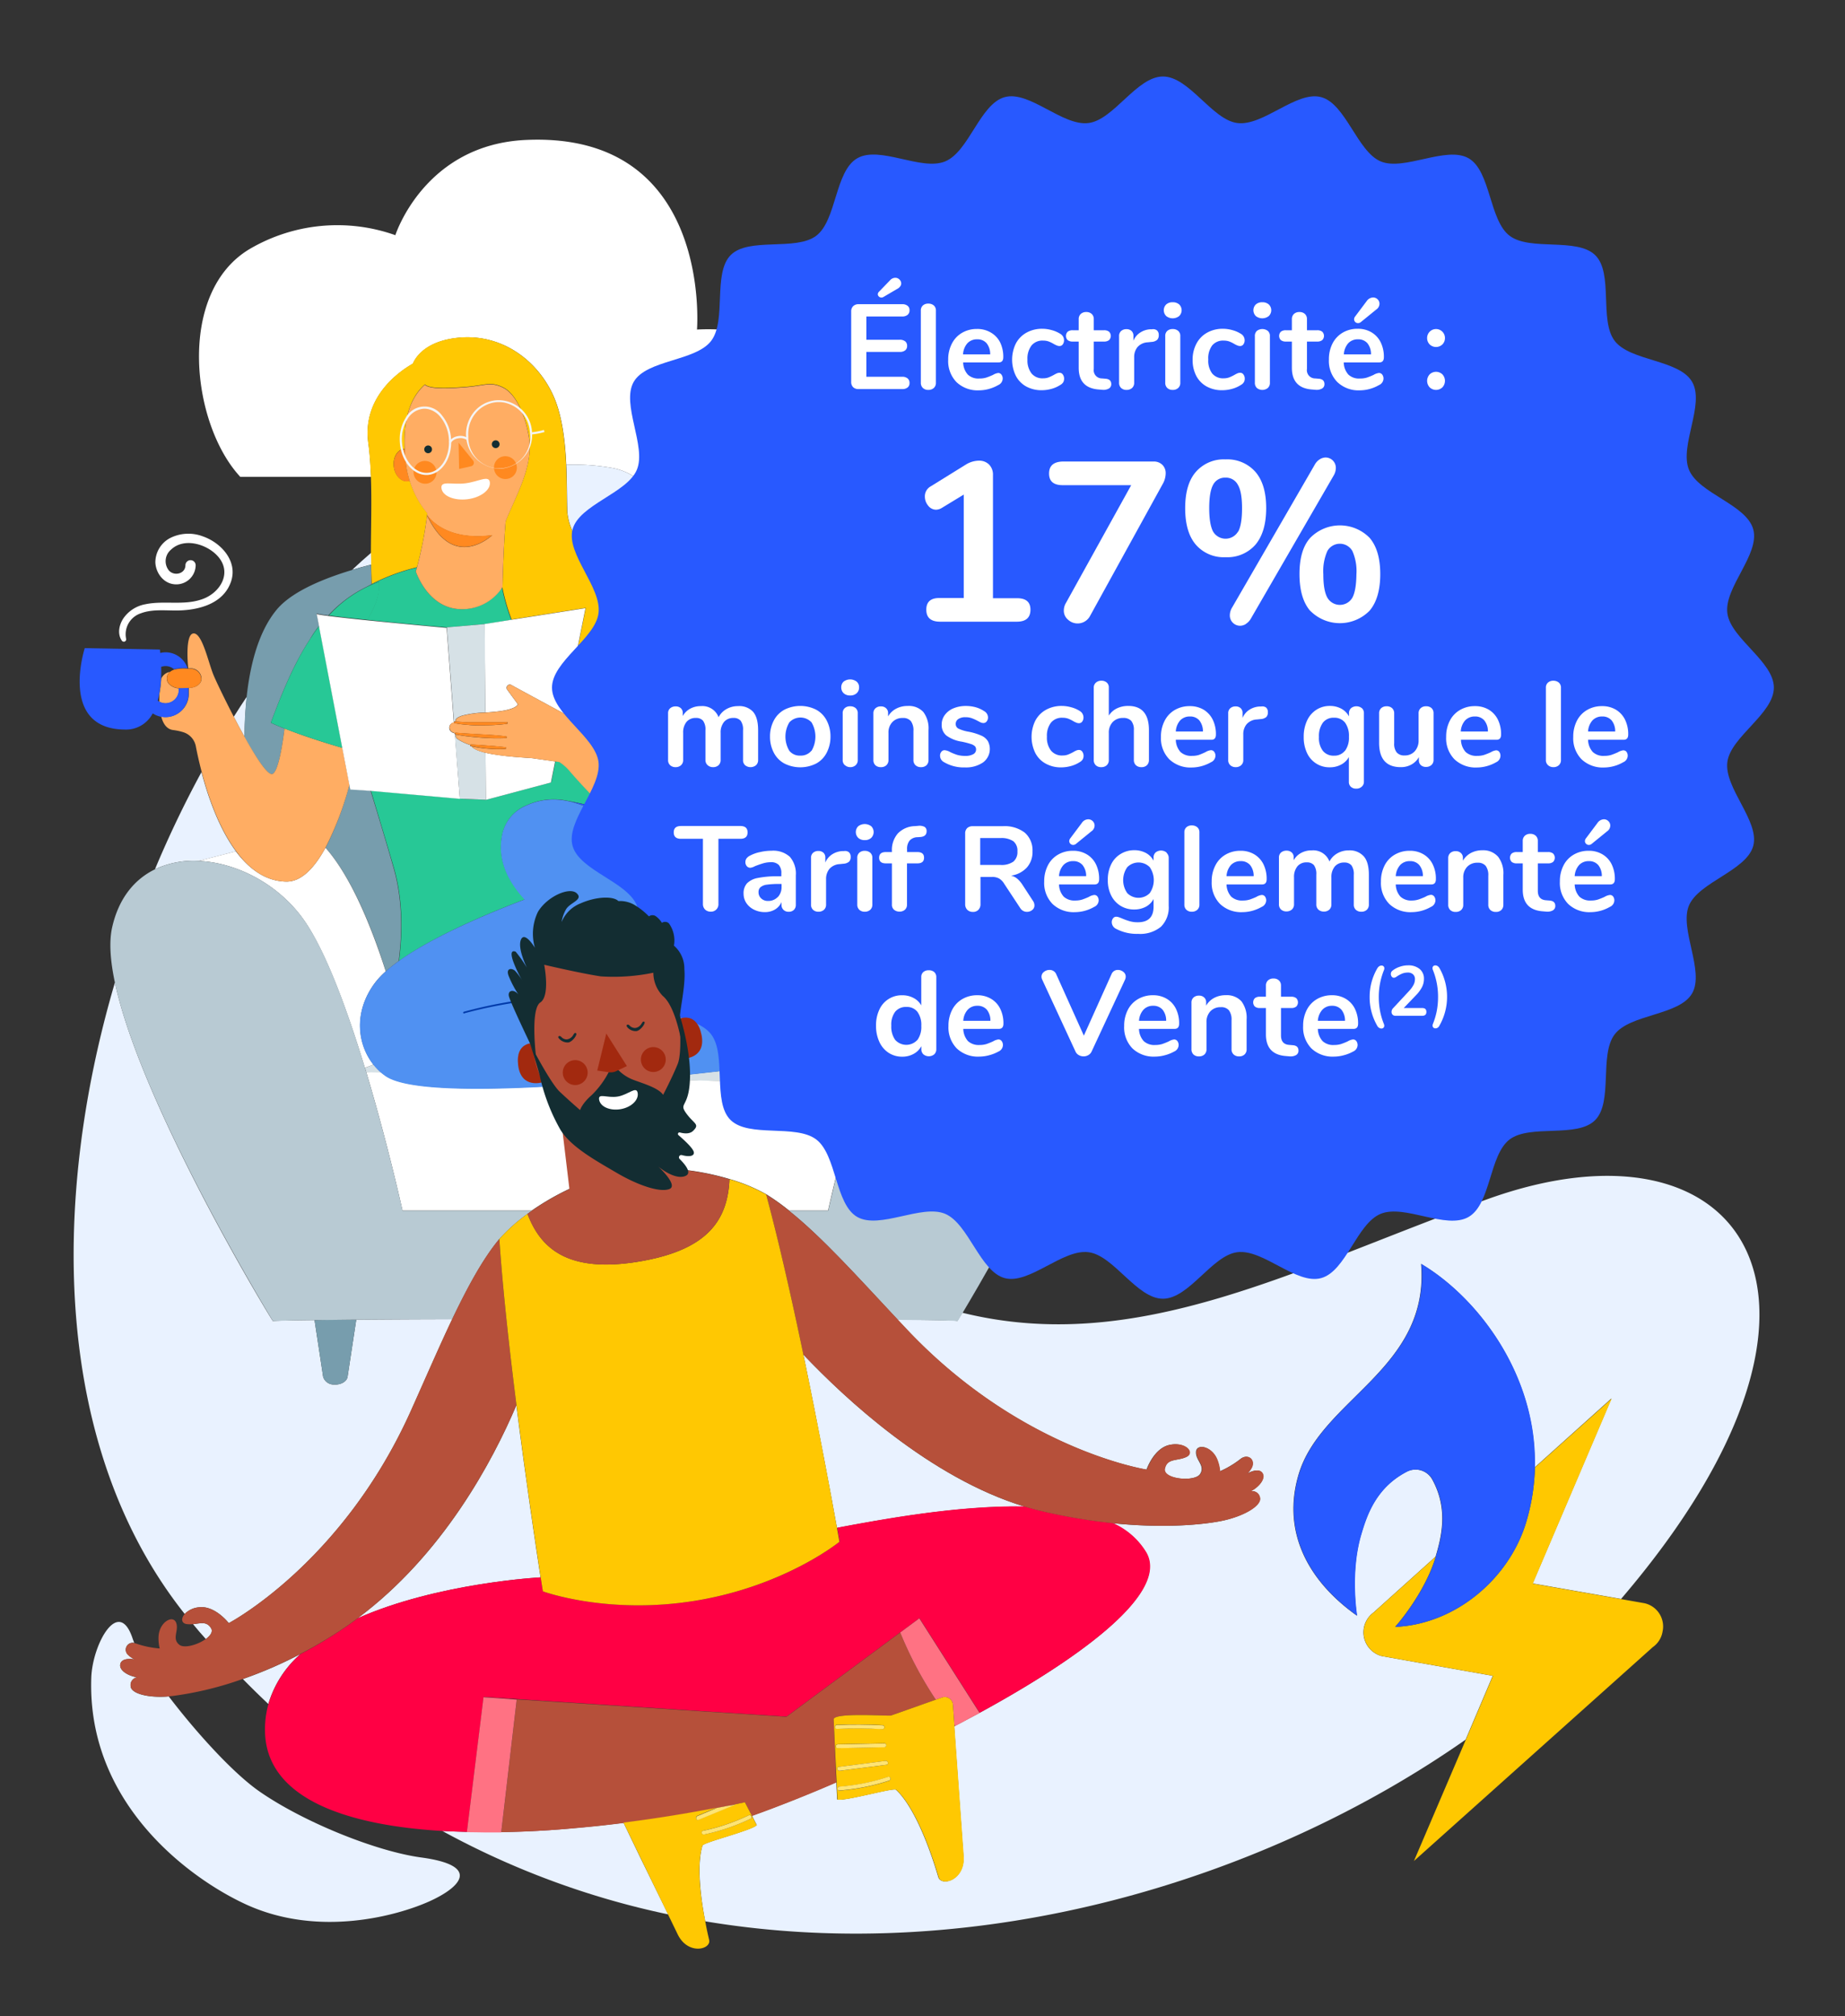
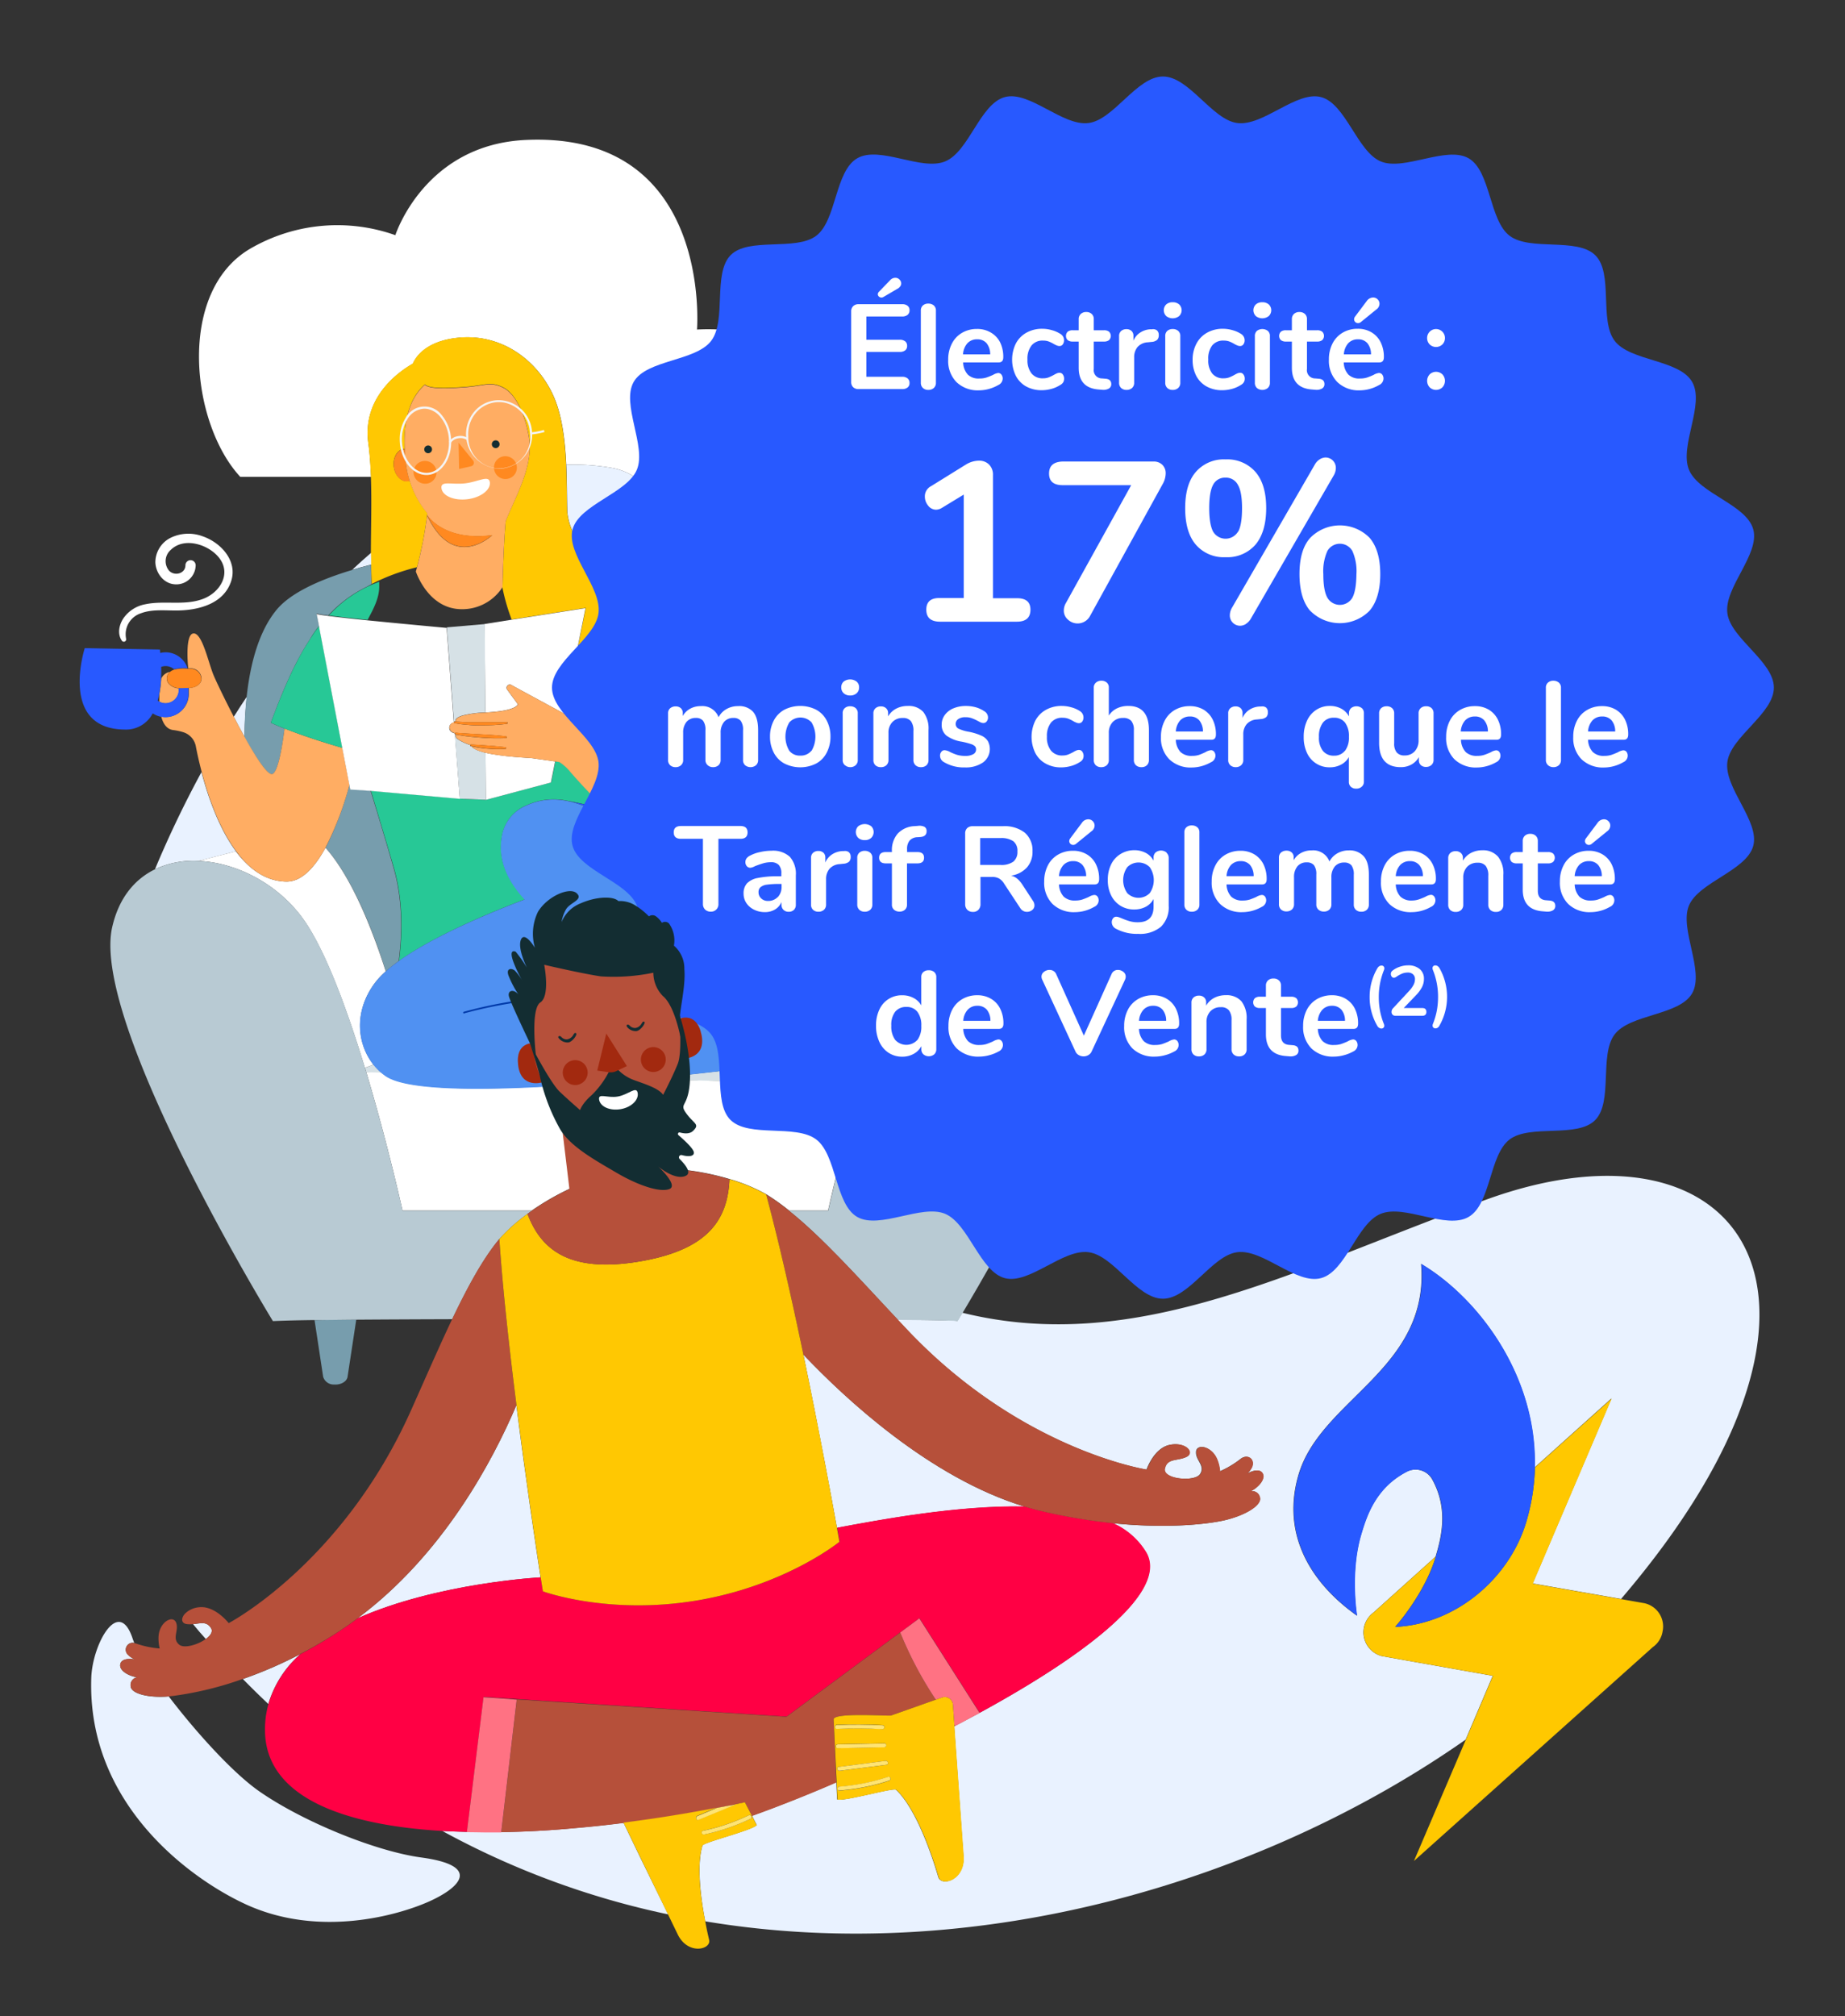
<svg xmlns="http://www.w3.org/2000/svg" id="Calque_1" data-name="Calque 1" viewBox="0 0 476 520">
  <rect x="0" y="0" width="476" height="520" fill="#333333" stroke="none" />
  <defs>
    <style>.cls-1{fill:none;}.cls-2{fill:#fff;}.cls-3{fill:#e9f2ff;}.cls-4{fill:#779dad;}.cls-5{fill:#d6e1e6;}.cls-6{fill:#b8cad3;}.cls-7{fill:#ffc802;}.cls-8{fill:#27c896;}.cls-9{fill:#ffad63;}.cls-10{fill:#2859ff;}.cls-11{fill:#ff8920;}.cls-12{fill:#5091f2;}.cls-13{fill:#ffc800;}.cls-14{fill:#f04;}.cls-15{fill:#b6503a;}.cls-16{fill:#ff7283;}.cls-17{fill:#ffe473;}.cls-18{fill:#132d32;}.cls-19{fill:#f5f5f5;}.cls-20{fill:#0039a9;}.cls-21{fill:#a2290f;}</style>
  </defs>
  <title>sf-macaron-2</title>
  <path class="cls-1" d="M41.1,179c-.11.57-.23,1.14-.39,1.7a2.67,2.67,0,0,0,.36.22C41.06,180.31,41.07,179.66,41.1,179Z" />
  <path class="cls-1" d="M43.85,173.3l0,0A3.18,3.18,0,0,1,45,172.7a3.41,3.41,0,0,0-2.1-.83,3.46,3.46,0,0,0-1.25.21c0,.92,0,1.94,0,3A3,3,0,0,1,43.85,173.3Z" />
  <path class="cls-2" d="M106.53,93.81c.8-1.83,3.5-5.88,11.75-6.69,10.71-1.06,19.79,5.24,24.18,14.28,2.53,5.21,3.34,12.11,3.63,18.48a55.86,55.86,0,0,1,11.81.82,15.34,15.34,0,0,1,5.79,2.3h38.72s16.51-40.11-22.59-38c0,0,4.1-51-44-48.91C109.47,37.21,102,60.66,102,60.66a44.71,44.71,0,0,0-37.42,3.47C45.46,75.29,49.27,109.32,62,123H95.73c-.12-3-.32-6-.69-8.7C93.44,102.54,102.82,95.93,106.53,93.81Z" />
-   <path class="cls-3" d="M51.27,414.57c4.18-.57,7.76,4.08,7.76,4.08s29.19-15.3,46.89-54.55c3.78-8.38,7.28-16.53,10.75-23.84-9.25,0-17.69.07-24.76.12l-2.24,14.73c-.19,1.23-1.75,2.12-3.49,2a2.84,2.84,0,0,1-2.81-2l-2.22-14.63c-6.66.07-10.62.17-10.73.28s-34-55.49-40.77-87.34c-16.83,57.16-15.73,120.39,18,162.86A5.86,5.86,0,0,1,51.27,414.57Z" />
  <path class="cls-3" d="M92.24,417.41c20.66-9.18,47.22-10.56,47.22-10.56h0c-1.13-7.36-3.79-25-6.24-44.4C127.14,376.76,114.32,401,92.24,417.41Z" />
  <polygon class="cls-3" points="130.47 134.41 130.47 134.41 130.47 134.41 130.47 134.41" />
  <path class="cls-3" d="M51.21,222.06l9.67-2.48c-4.46-6-7.27-14.25-8.9-20.43a274,274,0,0,0-12,25.06A23.37,23.37,0,0,1,51.21,222.06Z" />
  <path class="cls-3" d="M207.27,349.39c4,19.35,7.33,37.27,8.66,44.69h0c11.66-2.19,31.28-5.82,48.4-5.48C239.92,381.17,218,360.7,207.27,349.39Z" />
  <path class="cls-3" d="M160.88,470.16c-2.31.29-4.62.56-6.91.8h0q-3,.31-6,.57h0a235.36,235.36,0,0,1-33.87.72,212.67,212.67,0,0,0,58.28,21.52L165.14,479Z" />
  <path class="cls-3" d="M54.49,420c-1.15-1.92-2.75-1.28-4.68-1.08q1.63,2,3.3,3.84C54.31,421.86,55,420.83,54.49,420Z" />
  <path class="cls-3" d="M77.53,426.62a110,110,0,0,1-14.87,6.45q3.25,3.31,6.57,6.44A27.41,27.41,0,0,1,77.53,426.62Z" />
  <path class="cls-3" d="M356.51,427.16a6.34,6.34,0,0,1-2.14-11.26l16-14.4v0c1.42-4.84,3.39-12.13-.84-19.85a4.93,4.93,0,0,0-6.71-2c-7.93,4.13-10.24,11.32-11.67,16.16h0c-2.92,9.86-1.07,20.92-1.07,20.92-12.71-9-19.4-21.71-15.07-36.38,5.77-19.53,33.85-27.2,31.62-54.35,14.77,8.78,29.92,28.9,29.29,52.51l19.83-17.82-20.34,47.72,22.82,4c66.4-77.6,31.59-126.87-34.44-103.12-49.74,17.89-90.17,40.49-135.52,29.3l-1.28,2.12c-.13-.14-6-.25-15.43-.33l2.17,2.31c29.49,31.38,62.06,36.36,62.06,36.36s1.88-5.57,6-6.38,6.57,2.08,4.19,3.15-4.9.26-5.49,3,7.79,3.52,9.14,1.34-1.19-3.46-1.07-5.68,4.07-1.52,5.45,2a10.31,10.31,0,0,1,.71,3,24.56,24.56,0,0,0,5.17-3.06c1.87-1.62,4-.05,3.09,2a5.15,5.15,0,0,1-1.27,1.67s3.16-1.86,4.06.06c.65,1.39-1.06,3.42-3.11,4.5a2,2,0,0,1,2.34,1.56c.62,2-3.77,4.74-9.5,6-4.12.89-14.27,2.12-28.47.67a19,19,0,0,1,8.65,7.61c6,10.62-17.78,27.9-46.13,43h0l-3.17,1.67h0l-.21.11c.21,3,.42,5.91.76,10.68l1.63,22.78c.45,6.21-5.72,7.95-6.48,5.43-3.37-11.32-7.33-19.23-10.93-22.54-.63-.62-13.32,3.08-15.18,2.5l-.21-4.43-.42.18h0c-5.53,2.38-10.84,4.53-15.75,6.4h0q-2.9,1.1-5.58,2.06l1.23,2.4c-1.29,1.4-13.8,4.45-14,5.28-1.21,3.87-1,10.7.7,19.55C253.3,507.48,327,484.51,378.12,448.7l7-16.46Z" />
  <path class="cls-3" d="M95.77,142.56c-1.65,1.41-3.29,2.89-4.91,4.41,1.58-.47,3.21-.92,4.91-1.35C95.77,144.62,95.76,143.6,95.77,142.56Z" />
  <path class="cls-3" d="M63.67,179.7q-1.71,2.55-3.36,5.18c.89,1.73,1.83,3.49,2.77,5.17C63.12,186.55,63.3,183.06,63.67,179.7Z" />
  <path class="cls-3" d="M146.09,119.88c.21,4.65.15,9,.28,12.25a15.92,15.92,0,0,0,2.49,7c8.24-.24,16.58-.18,24.72.2C171.35,131,168,125.8,163.69,123a15.34,15.34,0,0,0-5.79-2.3A55.86,55.86,0,0,0,146.09,119.88Z" />
  <path class="cls-3" d="M33.7,434.88a2,2,0,0,1,1.71-2.24c-2.29-.35-4.57-1.71-4.4-3.24.23-2.11,3.82-1.38,3.82-1.38a5,5,0,0,1-1.74-1.16,1.78,1.78,0,0,1,1.56-3.1c-.15-.37-.29-.72-.39-1-3.6-11.16-10.41,1.32-10.71,9.95-1.14,33,26.19,52.26,40.08,58.57,18.78,8.52,39,2.76,47-.8s13.84-9.26-2-11.39C96.94,477.49,78.3,469.94,67,462.11c-6.8-4.7-16.37-15.24-23.46-24.55C38.19,438,33.76,436.82,33.7,434.88Z" />
  <path class="cls-4" d="M83.37,355.11a2.84,2.84,0,0,0,2.81,2c1.74.13,3.3-.76,3.49-2l2.24-14.73c-4.08,0-7.71.06-10.76.1Z" />
  <path class="cls-4" d="M102.85,247.89c.84-6.36,1.18-15.17-1.23-23.74-1.24-4.4-3.57-12.2-6-20.17l-5.27-.47-.21-1.09A80.46,80.46,0,0,1,84,218.65c6.7,7.57,12,20.66,15.55,31.9A40,40,0,0,1,102.85,247.89Z" />
  <path class="cls-4" d="M148.86,139.13c1.62,2.83,3.8,5.85,5.8,9.17a42.17,42.17,0,0,1,4.35,3.53c.35.31.69.63,1,1l.27.26c.65.64,1.28,1.31,1.89,2l.09.1c.5.57,1,1.15,1.46,1.74a66.11,66.11,0,0,1,7.43,11.56,50.77,50.77,0,0,1,6.59-1.16c2.12-.23,4.55-.49,5.77-2.24,1.36-2,.76-5.19,2.83-6.34,1.84-1,4.12.74,4.8,2.72s.48,4.18,1.11,6.18c1.12,3.55,4.57,5.73,7.57,7.92,7.16,5.24,11.14,15,11.9,26.67a60.85,60.85,0,0,1,.25,12c-.58,4.59-2,9.05-2.45,13.65s.06,9.57,2.93,13.2c.74.94,1.66,1.87,1.73,3.07.11,1.93-2.25,3.23-4.14,2.82s-3.32-1.9-4.63-3.32c-1.12.8-2.28,1.54-3.45,2.24,4.39,3.75,8.29,7.1,11.12,9.53.6,0,1.2,0,1.79,0,4.19-14.24,11.47-33.8,21.28-40.6l10.59,2.54c2.2-19.24,3.79-49.34-5.81-60.07s-37.15-16.51-67.38-17.9C165.44,139,157.1,138.89,148.86,139.13Z" />
  <path class="cls-4" d="M70.34,199.64c1.38-.7,2.42-6.59,3.07-11.72-1.27-.5-2.47-1-3.54-1.5,2.82-7.55,5.92-15.22,10.2-21.69a20.38,20.38,0,0,1,2.25-3.29l-.63-3.26c-.1.11,1.08.31,3,.56a32.92,32.92,0,0,1,9.87-7.37c.44-.24.88-.48,1.32-.7-.08-1.58-.13-3.28-.15-5-1.7.43-3.33.88-4.91,1.35-9.2,2.77-16.12,6.21-19.46,10.26-4.46,5.41-6.75,13.51-7.73,22.47-.37,3.36-.55,6.85-.59,10.35C66.16,195.57,69.19,200.23,70.34,199.64Z" />
  <path class="cls-5" d="M195.38,275.07c-1.11.15-13.88,1.81-29.84,3.3l39.17,1-3.79-2.06-1,1Z" />
  <path class="cls-5" d="M96.4,274.6l-2.24.82.36,1.2,3.94.1A15.91,15.91,0,0,1,96.4,274.6Z" />
  <path class="cls-2" d="M96.67,253.61a21,21,0,0,1,2.85-3.06c-3.6-11.24-8.85-24.33-15.55-31.9-2.9,5.33-6.3,8.81-10.12,8.74-5.37-.09-9.63-3.31-13-7.81l-9.67,2.48c10,.41,20.82,6.1,27.26,15.3,5.67,8.11,11.23,23.4,15.69,38.06l2.24-.82C92.26,269.41,91.15,261.14,96.67,253.61Z" />
  <path class="cls-2" d="M214.9,255.36c-.59,0-1.19,0-1.79,0l4.67,4-16.86,17.89,3.79,2.06-39.17-1c-25.26,2.37-58.5,4.32-66-.82-.38-.26-.74-.54-1.1-.83l-3.94-.1c5.56,18.5,9.34,35.66,9.34,35.66h33.37a67.14,67.14,0,0,1,24-10.44,66.83,66.83,0,0,1,27,2.32,44.54,44.54,0,0,1,9.46,3.92h0a57.08,57.08,0,0,1,5.9,4.2h10.07s2.38-10.83,6.14-24.55c2.77,1.59,5,2.95,6,3.68,3.82,2.74,4.34,6.26,7.08,6.44s6.44-11.07,4.93-14.66c-.74-1.74-7.33-5.83-13.94-9.6.25-.81.5-1.62.76-2.43,4.19.08,7.9,0,9.18-.58,3.49-1.5,3-9.47,1.74-12.46-.63-1.51-2.86-1.94-5.68-2.09,2.9-7.53,6-14.2,9.12-18.67,6.5-9.28,17.49-15,27.55-15.32l-19.79-4.74-10.59-2.54C226.37,221.56,219.09,241.12,214.9,255.36Z" />
-   <path class="cls-6" d="M81.15,340.48c3,0,6.68-.07,10.76-.1,7.07-.05,15.51-.09,24.76-.12,4-8.33,7.9-15.55,12.16-20.68a44.14,44.14,0,0,1,7.27-6.49c.36-.27.74-.54,1.13-.81H103.86s-3.78-17.16-9.34-35.66l-.36-1.2c-4.46-14.66-10-30-15.69-38.06-6.44-9.2-17.28-14.89-27.26-15.3A23.37,23.37,0,0,0,40,224.21c-5.25,2.55-9.36,7.4-11.07,15-.83,3.71-.48,8.59.71,14.2,6.77,31.85,40.77,87.34,40.77,87.34S74.49,340.55,81.15,340.48Z" />
+   <path class="cls-6" d="M81.15,340.48c3,0,6.68-.07,10.76-.1,7.07-.05,15.51-.09,24.76-.12,4-8.33,7.9-15.55,12.16-20.68a44.14,44.14,0,0,1,7.27-6.49c.36-.27.74-.54,1.13-.81H103.86s-3.78-17.16-9.34-35.66l-.36-1.2c-4.46-14.66-10-30-15.69-38.06-6.44-9.2-17.28-14.89-27.26-15.3A23.37,23.37,0,0,0,40,224.21c-5.25,2.55-9.36,7.4-11.07,15-.83,3.71-.48,8.59.71,14.2,6.77,31.85,40.77,87.34,40.77,87.34S74.49,340.55,81.15,340.48" />
  <path class="cls-6" d="M239,237.36c-3.13,4.47-6.22,11.14-9.12,18.67,2.82.15,5.05.58,5.68,2.09,1.25,3,1.75,11-1.74,12.46-1.28.55-5,.66-9.18.58-.26.81-.51,1.62-.76,2.43,6.61,3.77,13.2,7.86,13.94,9.6,1.51,3.59-2.2,14.83-4.93,14.66s-3.26-3.7-7.08-6.44c-1-.73-3.28-2.09-6-3.68-3.76,13.72-6.14,24.55-6.14,24.55H203.56c8.55,6.83,17.87,17.22,28.07,28.15,9.46.08,15.3.19,15.43.33l1.28-2.12c7.48-12.5,45.23-77.09,40.2-99.42-2.78-12.39-11.92-17.49-22-17.18S245.51,228.08,239,237.36Z" />
  <path class="cls-2" d="M175,178.93c1.79,8.07,6,29.26,2.76,37.21.52.74,1,1.43,1.46,2.05a34.83,34.83,0,0,1,10.5,9.29c3.48,5,4.82,9,5,12.21l7.22,6.14c1.17-.7,2.33-1.44,3.45-2.24,1.31,1.42,2.74,2.92,4.63,3.32s4.25-.89,4.14-2.82c-.07-1.2-1-2.13-1.73-3.07-2.87-3.63-3.42-8.6-2.93-13.2s1.87-9.06,2.45-13.65a60.85,60.85,0,0,0-.25-12c-.76-11.69-4.74-21.43-11.9-26.67-3-2.19-6.45-4.37-7.57-7.92-.63-2-.42-4.2-1.11-6.18s-3-3.74-4.8-2.72c-2.07,1.15-1.47,4.39-2.83,6.34-1.22,1.75-3.65,2-5.77,2.24a50.77,50.77,0,0,0-6.59,1.16,97,97,0,0,1,4.48,10.18Z" />
  <path class="cls-7" d="M95.77,145.62c0,1.77.07,3.47.15,5a53.41,53.41,0,0,1,11.66-4.32,100.46,100.46,0,0,0,2.62-13.45,2,2,0,0,0-.1-.21l.11.16.06-.45a24.11,24.11,0,0,1-4.55-8.37,2.72,2.72,0,0,1-.49.13c-1.73.2-3.35-1.49-3.63-3.79s.9-4.33,2.62-4.54a1.47,1.47,0,0,1,.21,0c-.33-6.87,1-12.92,5.19-16.63a2.4,2.4,0,0,0,.63.39c1.79.74,5.85.57,9.84.25,5.15-.38,6.37-1.51,9.69.11,2.84,1.37,5.5,6,6.69,12.71,1.26,7.31-3.23,15-6,21.74h0c-.59,6.43-.81,17-.81,17l-.06.09a51.13,51.13,0,0,0,2.4,8.35l19.11-3L147.68,174a10.88,10.88,0,0,0,4.69-.95,12.53,12.53,0,0,0,7.25-12.68,35.7,35.7,0,0,0-5-12.1c-2-3.32-4.18-6.34-5.8-9.17a15.92,15.92,0,0,1-2.49-7c-.13-3.22-.07-7.6-.28-12.25-.29-6.37-1.1-13.27-3.63-18.48-4.39-9-13.47-15.34-24.18-14.28-8.25.81-11,4.86-11.75,6.69-3.71,2.12-13.09,8.73-11.49,20.49.37,2.72.57,5.66.69,8.7.24,6.45,0,13.36,0,19.56C95.76,143.6,95.77,144.62,95.77,145.62Z" />
  <path class="cls-8" d="M129.7,214.78a10.38,10.38,0,0,1,6-7,16.67,16.67,0,0,1,10-1.36l0,0s4.55.73,10.84,2.46c-3.82-3.64-7.23-7.39-9.3-9.77h0a12,12,0,0,0-2.87-2.59h0l-1.08-.15-1.09,5.44-16.78,4.48-6.72-.28-23-2.05c2.41,8,4.74,15.77,6,20.17,2.41,8.57,2.07,17.38,1.23,23.74,9.13-6.57,23.91-12.66,32.52-15.92C130.9,227.1,128.15,221.44,129.7,214.78Z" />
  <path class="cls-8" d="M160.31,153.05c.64.65,1.27,1.31,1.89,2C161.59,154.36,161,153.69,160.31,153.05Z" />
  <path class="cls-8" d="M162.29,155.15c.5.57,1,1.15,1.46,1.74C163.28,156.3,162.79,155.72,162.29,155.15Z" />
  <path class="cls-8" d="M82.32,161.44a20.38,20.38,0,0,0-2.25,3.29c.72-1.1,1.48-2.15,2.27-3.17Z" />
  <path class="cls-8" d="M159,151.83c.34.32.7.63,1,1C159.7,152.46,159.36,152.14,159,151.83Z" />
  <path class="cls-8" d="M145.67,184.11c3.64,2,6.79,3.67,7.73,4.2l7.86,5-4.57-9-.86,0a1.31,1.31,0,0,1-1-.25,1.34,1.34,0,0,1-.24-1.08c.21-3.16-1.28-6.61-2.23-9.95a10.88,10.88,0,0,1-4.69.95Z" />
  <path class="cls-8" d="M179.24,218.19c-.45-.62-.94-1.31-1.46-2.05a8.06,8.06,0,0,1-.45.93C178,217.44,178.61,217.81,179.24,218.19Z" />
-   <path class="cls-8" d="M97.75,150.06l0,1.18c0,3.1-1.47,5.85-3,8.63,9.41,1,20.43,1.95,20.43,1.95l9.8-.84,6.93-1.1a51.13,51.13,0,0,1-2.4-8.35A12.35,12.35,0,0,1,118,157.07c-7.86-.78-10.72-9.69-10.72-9.69s.11-.37.29-1a53.41,53.41,0,0,0-11.66,4.32c-.44.22-.88.46-1.32.7A33,33,0,0,1,97.75,150.06Z" />
  <path class="cls-9" d="M43.78,176.6a2.12,2.12,0,0,1,.07-3.3,3,3,0,0,0-2.26,1.77,30.73,30.73,0,0,1-.49,4c0,.62,0,1.27,0,1.92a3.27,3.27,0,0,0,1.55.43,3.42,3.42,0,0,0,3.5-3.31l0-.57H46A3.79,3.79,0,0,1,43.78,176.6Z" />
  <path class="cls-9" d="M73.85,227.39c3.82.07,7.22-3.41,10.12-8.74a80.46,80.46,0,0,0,6.19-16.23l-1.83-9.53c-4.18-1.2-10.1-3.07-14.92-5-.65,5.13-1.69,11-3.07,11.72-1.15.59-4.18-4.07-7.26-9.59-.94-1.68-1.88-3.44-2.77-5.17-2.6-5-4.8-9.66-5.29-10.9-1.31-3.26-2.93-10.95-5.19-10.56-2,.35-1.42,7.51-1.27,9h.6A2.75,2.75,0,0,1,52,175c0,1.41-1.44,2.33-2.94,2.4h-.35l0,1.73a6,6,0,0,1-6.12,5.8,6.38,6.38,0,0,1-1-.12c.49,1.85,1.41,3.28,3.09,3.49a14.63,14.63,0,0,1,2.71.59,4.73,4.73,0,0,1,3.14,3.63c.29,1.54.79,3.87,1.51,6.61,1.63,6.18,4.44,14.44,8.9,20.43C64.22,224.08,68.48,227.3,73.85,227.39Z" />
  <path class="cls-10" d="M48.64,179.15l0-1.73-1.78.06-.76,0,0,.57a3.42,3.42,0,0,1-3.5,3.31,3.27,3.27,0,0,1-1.55-.43,2.67,2.67,0,0,1-.36-.22c.16-.56.28-1.13.39-1.7a30.73,30.73,0,0,0,.49-4c0-1,.06-2.07,0-3a3.46,3.46,0,0,1,1.25-.21,3.41,3.41,0,0,1,2.1.83,10.58,10.58,0,0,1,3.48-.25h0a6,6,0,0,0-5.5-4.13,6.14,6.14,0,0,0-1.55.17c-.06-.56-.11-.89-.11-.89l-19.37-.36s-6.74,20.83,10.26,21A7.76,7.76,0,0,0,39.4,184a6.16,6.16,0,0,0,2.13.88,6.38,6.38,0,0,0,1,.12A6,6,0,0,0,48.64,179.15Z" />
  <path class="cls-2" d="M32.54,164.78a5.7,5.7,0,0,1,3.85-6.61c3-1.12,6.41-.65,9.58-.71,5.42-.11,11.76-1.77,13.66-7.54,1.73-5.25-2.66-10-7.37-11.6a10.46,10.46,0,0,0-8.47.51,7.11,7.11,0,0,0-3.71,6.22c.11,2.66,2,5.33,4.8,5.64a5,5,0,0,0,5.6-4.85,1.32,1.32,0,0,0-2.64-.07c0,2.29-3,2.93-4.32,1.31a3.86,3.86,0,0,1,.58-5.29c3.46-3.34,9.65-1.37,12.36,2,3.35,4.15.3,9.05-4.1,10.69-4.84,1.81-10,.33-14.94,1.39a8.79,8.79,0,0,0-5.58,3.61c-1.11,1.67-1.61,4-.42,5.74A.61.61,0,0,0,32.54,164.78Z" />
  <path class="cls-11" d="M45,172.7a3.18,3.18,0,0,0-1.11.58l0,0a2.12,2.12,0,0,0-.07,3.3,3.79,3.79,0,0,0,2.21.91h.15l.76,0,1.78-.06H49c1.5-.07,3-1,2.94-2.4a2.75,2.75,0,0,0-2.81-2.55h-.7A10.58,10.58,0,0,0,45,172.7Z" />
  <path class="cls-8" d="M94.84,159.87c1.49-2.78,3-5.53,3-8.63l0-1.18a32,32,0,0,0-13,8.68C87.18,159.06,90.87,159.46,94.84,159.87Z" />
  <path class="cls-8" d="M82.34,161.56c-.79,1-1.55,2.07-2.27,3.17-4.28,6.47-7.38,14.14-10.2,21.69,1.07.49,2.27,1,3.54,1.5,4.82,1.9,10.74,3.77,14.92,5Z" />
  <path class="cls-8" d="M154.6,183a1.34,1.34,0,0,0,.24,1.08,1.31,1.31,0,0,0,1,.25l.86,0c8-.35,11-2,18.33-5.39l.64-.3a97,97,0,0,0-4.48-10.18,66.11,66.11,0,0,0-7.43-11.56c-.48-.59-1-1.17-1.46-1.74l-.09-.1c-.62-.69-1.25-1.35-1.89-2l-.27-.26c-.33-.33-.69-.64-1-1a42.17,42.17,0,0,0-4.35-3.53,35.7,35.7,0,0,1,5,12.1,12.53,12.53,0,0,1-7.25,12.68C153.32,176.42,154.81,179.87,154.6,183Z" />
  <path class="cls-11" d="M104.72,119.43c-.15-1.22-.24-2.42-.29-3.6a1.47,1.47,0,0,0-.21,0c-1.72.21-2.89,2.24-2.62,4.54s1.9,4,3.63,3.79a2.72,2.72,0,0,0,.49-.13A25,25,0,0,1,104.72,119.43Z" />
  <path class="cls-9" d="M118,157.07a12.35,12.35,0,0,0,11.59-5.54l.06-.09s.22-10.6.81-17h0c2.77-6.79,7.26-14.43,6-21.74-1.19-6.76-3.85-11.34-6.69-12.71-3.32-1.62-4.54-.49-9.69-.11-4,.32-8,.49-9.84-.25a2.4,2.4,0,0,1-.63-.39c-4.17,3.71-5.52,9.76-5.19,16.63,0,1.18.14,2.38.29,3.6a25,25,0,0,0,1,4.6,24.11,24.11,0,0,0,4.55,8.37l-.06.45c.69,1,5.18,6.72,16.77,5.17,0,0-9.94,9.51-16.78-5.12a100.46,100.46,0,0,1-2.62,13.45c-.18.66-.29,1-.29,1S110.15,156.29,118,157.07Z" />
  <path class="cls-11" d="M127,138c-11.59,1.55-16.08-4.18-16.77-5.17l-.11-.16a2,2,0,0,1,.1.21C117,147.53,127,138,127,138Z" />
  <path class="cls-2" d="M95.64,204l23,2.05-1.27-16.71a.18.18,0,0,1-.06-.18s0,0,0,0c-.52-.13-1.43-.5-1.4-1.48a1.38,1.38,0,0,1,1.18-1.32v0l0,0-1.86-24.41s-11-1-20.43-1.95c-4-.41-7.66-.81-10.11-1.13-2-.25-3.14-.45-3-.56l.63,3.26,0,.12,6,31.33,1.83,9.53.21,1.09Z" />
  <path class="cls-2" d="M125.21,183.78c.9-.06,1.86-.13,2.94-.25,5.21-.55,5.45-1.89,5.45-1.89l-2.74-3.74a.83.83,0,0,1,1-1.26c1.6.9,8.23,4.48,13.76,7.47l2-10.08,3.43-17.18-19.11,3-6.93,1.1Z" />
  <path class="cls-2" d="M125.27,194.15l.08,12.16,16.78-4.48,1.09-5.44-6.24-.87S129.15,195.14,125.27,194.15Z" />
  <path class="cls-5" d="M125.27,194.15l-.09,0c-2.6-.67-3.32-1.31-3.51-1.66l-.19,0a.23.23,0,0,1-.17-.26s0,0,0-.06a13.28,13.28,0,0,1-3.17-1.48,1.2,1.2,0,0,1-.59-1.22l-.13,0s-.07-.05-.1-.08L118.63,206l6.72.28Z" />
  <path class="cls-5" d="M117.34,186.09h.18c-.09-.27-.1-.95,1.78-1.53a26.43,26.43,0,0,1,5.91-.79l-.14-22.8-9.8.84,1.86,24.41A.2.2,0,0,1,117.34,186.09Z" />
  <path class="cls-9" d="M117.53,189h0c1.07.09,2.16.15,3.25.22l3.26.19c1.09.06,2.18.12,3.26.2s2.18.19,3.27.33a.22.22,0,0,1,.18.25.22.22,0,0,1-.2.19,51.28,51.28,0,0,1-6.56-.13c-1.1-.08-2.19-.18-3.28-.31s-2.09-.27-3.13-.49a1.2,1.2,0,0,0,.59,1.22,13.28,13.28,0,0,0,3.17,1.48.19.19,0,0,1,.19-.11h0c1.48.06,3,.17,4.43.28s2.95.22,4.43.42a.22.22,0,0,1,.19.24.23.23,0,0,1-.2.2,29.12,29.12,0,0,1-4.48-.06,32.1,32.1,0,0,1-4.24-.62c.19.35.91,1,3.51,1.66l.09,0c3.88,1,11.71,1.37,11.71,1.37l6.24.87,1.08.15h0a12,12,0,0,1,2.87,2.59h0c2.07,2.38,5.48,6.13,9.3,9.77a96.2,96.2,0,0,1,20.86,8.17,8.06,8.06,0,0,0,.45-.93c3.24-7.95-1-29.14-2.76-37.21-7.3,3.4-10.36,5-18.33,5.39l4.57,9-7.86-5c-.94-.53-4.09-2.24-7.73-4.2-5.53-3-12.16-6.57-13.76-7.47a.83.83,0,0,0-1,1.26l2.74,3.74s-.24,1.34-5.45,1.89c-1.08.12-2,.19-2.94.25a26.43,26.43,0,0,0-5.91.79c-1.88.58-1.87,1.26-1.78,1.53,1,.07,2.11.11,3.16.14l3.34,0,3.35,0c1.12,0,2.24,0,3.36,0a.22.22,0,0,1,.22.22.25.25,0,0,1-.19.22l-1.68.19-1.68.12c-1.13.06-2.25.1-3.38.09s-2.25,0-3.38-.14a25.73,25.73,0,0,1-3.36-.43.22.22,0,0,1-.17-.23,1.38,1.38,0,0,0-1.18,1.32c0,1,.88,1.35,1.4,1.48A.22.22,0,0,1,117.53,189Z" />
  <path class="cls-11" d="M117.28,186.52a25.73,25.73,0,0,0,3.36.43c1.13.1,2.26.13,3.38.14s2.25,0,3.38-.09l1.68-.12,1.68-.19a.25.25,0,0,0,.19-.22.22.22,0,0,0-.22-.22c-1.12,0-2.24,0-3.36,0l-3.35,0-3.34,0c-1.05,0-2.12-.07-3.16-.14h-.18a.2.2,0,0,0-.21.14l0,0v0A.22.22,0,0,0,117.28,186.52Z" />
  <path class="cls-11" d="M117.59,189.42c1,.22,2.08.37,3.13.49s2.18.23,3.28.31a51.28,51.28,0,0,0,6.56.13.22.22,0,0,0,.2-.19.22.22,0,0,0-.18-.25q-1.64-.21-3.27-.33c-1.08-.08-2.17-.14-3.26-.2l-3.26-.19c-1.09-.07-2.18-.13-3.25-.22h0a.22.22,0,0,0-.2.13s0,0,0,0a.18.18,0,0,0,.06.18s.06.07.1.08Z" />
  <path class="cls-11" d="M125.91,193.09a29.12,29.12,0,0,0,4.48.06.23.23,0,0,0,.2-.2.22.22,0,0,0-.19-.24c-1.48-.2-3-.31-4.43-.42s-3-.22-4.43-.28h0a.19.19,0,0,0-.19.11s0,0,0,.06a.23.23,0,0,0,.17.26l.19,0A32.1,32.1,0,0,0,125.91,193.09Z" />
  <path class="cls-10" d="M156.47,208.9c-6.29-1.73-10.84-2.46-10.84-2.46l0,0a17.52,17.52,0,0,1,2.67.62,62,62,0,0,1,16.75,8.2c4.82,3.46,17.82,14.33,29.7,24.41-.21-3.18-1.55-7.21-5-12.21a34.83,34.83,0,0,0-10.5-9.29c-.63-.38-1.27-.75-1.91-1.12A96.2,96.2,0,0,0,156.47,208.9Z" />
  <path class="cls-12" d="M165.07,215.28a62,62,0,0,0-16.75-8.2,17.52,17.52,0,0,0-2.67-.62,16.67,16.67,0,0,0-10,1.36,10.38,10.38,0,0,0-6,7c-1.55,6.66,1.2,12.32,5.67,17.19-8.61,3.26-23.39,9.35-32.52,15.92a40,40,0,0,0-3.33,2.66,21,21,0,0,0-2.85,3.06c-5.52,7.53-4.41,15.8-.27,21a15.91,15.91,0,0,0,2.06,2.12c.36.29.72.57,1.1.83,7.48,5.14,40.72,3.19,66,.82,16-1.49,28.73-3.15,29.84-3.3L200,278.3l1-1,16.86-17.89-4.67-4c-2.83-2.43-6.73-5.78-11.12-9.53l-7.22-6.14C182.89,229.61,169.89,218.74,165.07,215.28Z" />
  <path class="cls-13" d="M424.28,413.52l-6-1.06-22.82-4,20.34-47.72L396,378.51a53.92,53.92,0,0,1-2.21,13.92c-4.34,14.7-18.28,26.53-33.85,27.19,0,0,7.61-8.46,10.47-18.12l-16,14.4a6.34,6.34,0,0,0,2.14,11.26l28.63,5.08-7,16.46L364.79,480l61.63-55.17a6.05,6.05,0,0,0,2.51-4A6.14,6.14,0,0,0,424.28,413.52Z" />
  <path class="cls-10" d="M366.7,326c2.23,27.15-25.85,34.82-31.62,54.35-4.33,14.67,2.36,27.37,15.07,36.38,0,0-1.85-11.06,1.07-20.92h0c1.43-4.84,3.74-12,11.67-16.16a4.93,4.93,0,0,1,6.71,2c4.23,7.72,2.26,15,.84,19.85v0c-2.86,9.66-10.47,18.12-10.47,18.12,15.57-.66,29.51-12.49,33.85-27.19A53.92,53.92,0,0,0,396,378.51C396.62,354.9,381.47,334.78,366.7,326Z" />
  <path class="cls-14" d="M160.88,470.16h0c-2.31.29-4.62.56-6.91.8C156.26,470.72,158.57,470.45,160.88,470.16Z" />
  <path class="cls-14" d="M215.42,459.89l.42-.18h0Z" />
  <path class="cls-14" d="M215.39,459.9c-5.52,2.37-10.84,4.53-15.75,6.4C204.55,464.43,209.86,462.28,215.39,459.9Z" />
  <path class="cls-14" d="M153.94,471q-3,.31-6,.57Q150.93,471.29,153.94,471Z" />
  <path class="cls-14" d="M194,468.37q2.68-1,5.58-2.06c-1.94.74-3.79,1.41-5.58,2.05Z" />
  <path class="cls-14" d="M246.25,445.28h0l.21-.11h0Z" />
  <path class="cls-14" d="M147.93,471.55c-6.37.55-12.59.88-18.59,1h0c-1.52,0-3,0-4.52,0h0c-1.47,0-2.91,0-4.34-.06l4.29-34.81,3.68.24h0l74.47,4.85,31.78-23.54h0l2.51-1.86,15.56,24.42c-1,.56-2.07,1.1-3.11,1.66h0c28.35-15.12,52.14-32.4,46.13-43a19,19,0,0,0-8.65-7.61,145.41,145.41,0,0,1-18.41-3.11c-1.45-.34-2.9-.74-4.34-1.17-17.12-.34-36.74,3.29-48.4,5.48h0l.64,3.59S202.7,409,179.77,412.81s-39.71-2.36-39.71-2.36-.21-1.3-.57-3.61h0s-26.56,1.38-47.22,10.56c-1.08.81-2.19,1.61-3.32,2.38a115.38,115.38,0,0,1-11.39,6.83,27.41,27.41,0,0,0-8.3,12.89,24.32,24.32,0,0,0-.89,7.09c.29,16.54,19.29,24.09,45.72,25.67A235.36,235.36,0,0,0,147.93,471.55Z" />
  <path class="cls-14" d="M246.46,445.18l3.17-1.67-2.3,1.2Z" />
  <path class="cls-15" d="M246.45,445.18c-.08-.1-.15-.2-.23-.29l0,.39Z" />
  <path class="cls-15" d="M215.08,443.55c-.37-1.95,14.21-.87,14.8-1.07l11.55-4.08a97,97,0,0,1-9.18-17.34l2.42-1.79h0l-31.78,23.54L128.42,438h0l4.91.32-4,34.26c6-.11,12.22-.44,18.59-1h0q3-.26,6-.57h0c2.29-.24,4.6-.51,6.91-.8,8-1,16.06-2.3,24.05-3.84,1.66-.31,3.32-.65,5-1l2.31-.49,1.82,3.51c1.79-.64,3.64-1.31,5.58-2.05h0c4.91-1.87,10.23-4,15.75-6.4h0l.42-.18Z" />
  <path class="cls-15" d="M247.33,444.71l2.3-1.2h0C248.87,443.9,248.11,444.31,247.33,444.71Z" />
  <path class="cls-16" d="M249.63,443.49c1-.56,2.09-1.1,3.11-1.66l-15.56-24.42-2.51,1.86-2.42,1.79a97,97,0,0,0,9.18,17.34l1.59-.56a2.11,2.11,0,0,1,2.7,1.26,2.15,2.15,0,0,1,.13.61c.14,2,.26,3.61.37,5.18.08.09.15.19.23.29h0l.87-.47C248.11,444.31,248.87,443.9,249.63,443.49Z" />
  <path class="cls-7" d="M181.23,476.05c.23-.83,12.74-3.88,14-5.28l-1.23-2.4h0l-1.82-3.51-2.31.49-9.69,4c-.6.25-.86-.72-.27-1l5-2.09c-8,1.54-16.06,2.83-24.05,3.84h0l4.26,8.79,7.2,14.84,2.52,5.19c2.65,5.46,8.7,3.92,8.11,1.42-.39-1.66-.74-3.26-1-4.8C180.2,486.75,180,479.92,181.23,476.05Zm.18-3.85a51.6,51.6,0,0,0,11.78-4c.59-.27,1.1.6.51.88a53,53,0,0,1-12,4.07C181,473.3,180.77,472.33,181.41,472.2Z" />
  <path class="cls-17" d="M181.67,473.17a53,53,0,0,0,12-4.07c.59-.28.08-1.15-.51-.88a51.6,51.6,0,0,1-11.78,4C180.77,472.33,181,473.3,181.67,473.17Z" />
  <path class="cls-17" d="M184.93,466.32l-5,2.09c-.59.25-.33,1.22.27,1l9.69-4C188.25,465.67,186.59,466,184.93,466.32Z" />
  <path class="cls-15" d="M124.79,472.59h0Z" />
  <path class="cls-16" d="M128.42,438l-3.68-.24-4.29,34.81c1.43,0,2.87.05,4.34.06h0c1.49,0,3,0,4.52,0h0l4-34.26Z" />
  <path class="cls-15" d="M88.92,419.79c1.13-.77,2.24-1.57,3.32-2.38,22.08-16.46,34.9-40.65,41-55-1.85-14.6-3.57-30.12-4.42-42.86-4.26,5.13-8.19,12.35-12.16,20.68-3.47,7.31-7,15.46-10.75,23.84C88.22,403.35,59,418.65,59,418.65s-3.58-4.65-7.76-4.08a5.86,5.86,0,0,0-3.58,1.71c-1,1.16-.92,2.49.64,2.63a8,8,0,0,0,1.48,0c1.93-.2,3.53-.84,4.68,1.08.53.87-.18,1.9-1.38,2.76-2.06,1.49-5.57,2.5-6.83,1.47-2-1.62,0-3.66-.83-5.72s-4.34-.11-4.52,3.63a10.72,10.72,0,0,0,.3,3.06A24.37,24.37,0,0,1,35.35,424a2.94,2.94,0,0,0-.7-.19,1.78,1.78,0,0,0-1.56,3.1A5,5,0,0,0,34.83,428s-3.59-.73-3.82,1.38c-.17,1.53,2.11,2.89,4.4,3.24a2,2,0,0,0-1.71,2.24c.06,1.94,4.49,3.11,9.84,2.68l1.09-.11a87.56,87.56,0,0,0,18-4.38,110,110,0,0,0,14.87-6.45A115.38,115.38,0,0,0,88.92,419.79Z" />
  <path class="cls-15" d="M203.56,312.28a57.08,57.08,0,0,0-5.9-4.2h0c3.28,12.14,6.65,27.1,9.61,41.31,10.72,11.31,32.65,31.78,57.1,39.2,1.44.43,2.89.83,4.34,1.17a145.41,145.41,0,0,0,18.41,3.11c14.2,1.45,24.35.22,28.47-.67,5.73-1.24,10.12-4,9.5-6a2,2,0,0,0-2.34-1.56c2.05-1.08,3.76-3.11,3.11-4.5-.9-1.92-4.06-.06-4.06-.06a5.15,5.15,0,0,0,1.27-1.67c.87-2.07-1.22-3.64-3.09-2a24.56,24.56,0,0,1-5.17,3.06,10.31,10.31,0,0,0-.71-3c-1.38-3.48-5.33-4.18-5.45-2s2.42,3.5,1.07,5.68-9.72,1.38-9.14-1.34,3.1-1.92,5.49-3-.05-4-4.19-3.15-6,6.38-6,6.38-32.57-5-62.06-36.36l-2.17-2.31C221.43,329.5,212.11,319.11,203.56,312.28Z" />
  <path class="cls-7" d="M197.66,308.08h0a44.54,44.54,0,0,0-9.46-3.92c-.48,11.25-6.41,18.4-23.4,21.24-18.22,3-25.31-3.33-28.7-12.31a44.14,44.14,0,0,0-7.27,6.49c.85,12.74,2.57,28.26,4.42,42.86,2.45,19.35,5.11,37,6.24,44.4.36,2.31.57,3.61.57,3.61s16.79,6.19,39.71,2.36,36.8-15.14,36.8-15.14l-.64-3.59c-1.33-7.42-4.62-25.34-8.66-44.69C204.31,335.18,200.94,320.22,197.66,308.08Z" />
  <path class="cls-15" d="M164.8,325.4c17-2.84,22.92-10,23.4-21.24a66.83,66.83,0,0,0-27-2.32,67.14,67.14,0,0,0-24,10.44c-.39.27-.77.54-1.13.81C139.49,322.07,146.58,328.44,164.8,325.4Z" />
  <path class="cls-7" d="M246.22,444.89c-.11-1.57-.23-3.2-.37-5.18a2.15,2.15,0,0,0-.13-.61,2.11,2.11,0,0,0-2.7-1.26l-1.59.56-11.55,4.08c-.59.2-15.17-.88-14.8,1.07l.76,16.16h0l.21,4.43c1.86.58,14.55-3.12,15.18-2.5,3.6,3.31,7.56,11.22,10.93,22.54.76,2.52,6.93.78,6.48-5.43L247,456c-.34-4.77-.55-7.65-.76-10.68h0Zm-30.3,0q5.88-.24,11.75.07c.66,0,.66,1.07,0,1q-5.86-.32-11.75-.07C215.24,445.93,215.25,444.9,215.92,444.87Zm.24,5,12-.24c.66,0,.66,1,0,1l-12,.24C215.48,450.94,215.49,449.9,216.16,449.89Zm13.2,9.42a54.64,54.64,0,0,1-12.78,2.54c-.67,0-.66-1,0-1a53,53,0,0,0,12.52-2.51C229.73,458.1,230,459.1,229.36,459.31Zm-.9-5.12c.65-.09.92.91.26,1l-12.07,1.55c-.66.08-.93-.92-.26-1Z" />
  <path class="cls-17" d="M229.1,458.3a53,53,0,0,1-12.52,2.51c-.66.06-.67,1.09,0,1a54.64,54.64,0,0,0,12.78-2.54C230,459.1,229.73,458.1,229.1,458.3Z" />
  <path class="cls-17" d="M216.39,455.73c-.67.09-.4,1.09.26,1l12.07-1.55c.66-.09.39-1.09-.26-1Z" />
  <path class="cls-17" d="M228.16,450.68c.67,0,.67-1.05,0-1l-12,.24c-.67,0-.68,1.05,0,1Z" />
  <path class="cls-17" d="M227.66,446c.67,0,.67-1,0-1q-5.88-.31-11.75-.07c-.67,0-.68,1.06,0,1Q221.79,445.66,227.66,446Z" />
  <path class="cls-10" d="M457.65,177.35c0,6.75-11.16,12.68-12,19.18-.89,6.69,8.38,15.27,6.68,21.64s-14.06,9.34-16.59,15.39,4.1,16.91.82,22.65-16,5.3-20,10.6-.37,17.35-5,22.08-16.78,1-22.08,5-4.8,16.66-10.6,20-16.46-3.34-22.65-.82-8.95,14.83-15.39,16.59-14.95-7.57-21.64-6.68c-6.49.81-12.42,12-19.17,12s-12.68-11.17-19.18-12c-6.69-.89-15.27,8.38-21.64,6.68s-9.33-14.06-15.39-16.59-16.91,4.1-22.65.82-5.3-16-10.6-20-17.34-.38-22.08-5-1-16.78-5-22.08-16.66-4.8-20-10.6,3.34-16.47.82-22.65-14.82-9-16.59-15.39,7.51-14.95,6.69-21.64c-.83-6.5-12-12.43-12-19.18s11.16-12.67,12-19.17c.88-6.69-8.39-15.27-6.69-21.64s14.07-9.34,16.59-15.39-4.1-16.91-.82-22.65,16-5.3,20-10.6.37-17.35,5-22.08,16.78-1,22.08-5,4.8-16.66,10.6-20,16.47,3.34,22.65.82,9-14.83,15.39-16.59,14.95,7.57,21.64,6.68c6.5-.82,12.43-12,19.18-12s12.68,11.16,19.17,12c6.69.89,15.27-8.39,21.64-6.68s9.34,14.07,15.39,16.59,16.91-4.1,22.65-.82,5.3,16,10.6,20,17.35.37,22.08,5,1,16.78,5,22.08,16.66,4.8,20,10.6-3.34,16.47-.82,22.65,14.83,8.95,16.59,15.39-7.57,15-6.68,21.64C446.49,164.68,457.65,170.61,457.65,177.35Z" />
  <path class="cls-2" d="M220.12,99.88a1.86,1.86,0,0,1-.52-1.4V80.36a1.87,1.87,0,0,1,.52-1.4,1.94,1.94,0,0,1,1.41-.5h11.23a2.13,2.13,0,0,1,1.39.41,1.36,1.36,0,0,1,.5,1.15,1.45,1.45,0,0,1-.5,1.19,2.08,2.08,0,0,1-1.39.42h-9.24v6h8.61a2.16,2.16,0,0,1,1.4.41,1.43,1.43,0,0,1,.5,1.18,1.4,1.4,0,0,1-.5,1.15,2.16,2.16,0,0,1-1.4.4h-8.61v6.41h9.24a2.08,2.08,0,0,1,1.39.42,1.46,1.46,0,0,1,.5,1.2,1.39,1.39,0,0,1-.5,1.15,2.13,2.13,0,0,1-1.39.4H221.53A1.9,1.9,0,0,1,220.12,99.88Zm7.32-23.13a1,1,0,0,1-.69-.26.85.85,0,0,1-.28-.61,1,1,0,0,1,.35-.68l2.83-2.93a1.81,1.81,0,0,1,1.33-.62,1.47,1.47,0,0,1,1.08.45,1.43,1.43,0,0,1,.45,1,1.32,1.32,0,0,1-.27.78,2.09,2.09,0,0,1-.79.65l-3.51,2.06A1.18,1.18,0,0,1,227.44,76.75Z" />
  <path class="cls-2" d="M238.12,100.09a1.79,1.79,0,0,1-.55-1.39V80.14a1.72,1.72,0,0,1,.55-1.37,2,2,0,0,1,1.38-.46,2.11,2.11,0,0,1,1.4.46,1.69,1.69,0,0,1,.56,1.37V98.7a1.76,1.76,0,0,1-.56,1.39,2.07,2.07,0,0,1-1.4.48A2,2,0,0,1,238.12,100.09Z" />
  <path class="cls-2" d="M258.36,96.62a1.67,1.67,0,0,1,.33,1.09,1.89,1.89,0,0,1-1.15,1.61,10.36,10.36,0,0,1-2.4,1,9.79,9.79,0,0,1-2.55.36,7.92,7.92,0,0,1-5.81-2.11,7.76,7.76,0,0,1-2.15-5.79,8.76,8.76,0,0,1,.94-4.13,6.75,6.75,0,0,1,2.62-2.8,7.48,7.48,0,0,1,3.84-1,6.83,6.83,0,0,1,3.58.91A6.17,6.17,0,0,1,258,88.25a8.48,8.48,0,0,1,.84,3.89c0,.89-.39,1.34-1.18,1.34h-9.17a4.86,4.86,0,0,0,1.21,3.15,4,4,0,0,0,3,1,5.85,5.85,0,0,0,1.76-.24c.51-.17,1.08-.4,1.73-.69a3.44,3.44,0,0,1,1.36-.5A1.05,1.05,0,0,1,258.36,96.62Zm-8.77-8.09a4.71,4.71,0,0,0-1.13,2.87h7a4.42,4.42,0,0,0-.93-2.88,3.08,3.08,0,0,0-2.42-1A3.35,3.35,0,0,0,249.59,88.53Z" />
  <path class="cls-2" d="M264.73,99.67a6.6,6.6,0,0,1-2.65-2.74,9.49,9.49,0,0,1,0-8.32,6.89,6.89,0,0,1,2.75-2.81,8.22,8.22,0,0,1,4.08-1,9,9,0,0,1,2.44.35,7.87,7.87,0,0,1,2.16.93,1.92,1.92,0,0,1,1,1.65,1.79,1.79,0,0,1-.32,1.1,1,1,0,0,1-.86.42,1.73,1.73,0,0,1-.71-.16,5.21,5.21,0,0,1-.75-.37,8.72,8.72,0,0,0-1.31-.64,4.16,4.16,0,0,0-1.43-.23,3.62,3.62,0,0,0-3,1.26,5.52,5.52,0,0,0-1.05,3.62,5.45,5.45,0,0,0,1.05,3.59,3.62,3.62,0,0,0,3,1.26,4,4,0,0,0,1.39-.23,13.1,13.1,0,0,0,1.35-.64,8.06,8.06,0,0,1,.81-.42,1.84,1.84,0,0,1,.68-.14,1,1,0,0,1,.84.44,1.92,1.92,0,0,1,.11,2,2,2,0,0,1-.76.7,8,8,0,0,1-2.24,1,9.56,9.56,0,0,1-2.61.36A8.11,8.11,0,0,1,264.73,99.67Z" />
  <path class="cls-2" d="M286.7,99.08a1.26,1.26,0,0,1-.61,1.13,2.88,2.88,0,0,1-1.72.33l-.84-.07c-3.48-.24-5.23-2.11-5.23-5.59V88.1h-1.55a2,2,0,0,1-1.29-.37,1.55,1.55,0,0,1,0-2.18,2,2,0,0,1,1.29-.37h1.55V82.32a1.76,1.76,0,0,1,.53-1.34,2,2,0,0,1,1.43-.5,2,2,0,0,1,1.4.5,1.76,1.76,0,0,1,.53,1.34v2.86h2.64a2,2,0,0,1,1.29.37,1.52,1.52,0,0,1,0,2.18,2,2,0,0,1-1.29.37h-2.64v7.06a2.12,2.12,0,0,0,2.12,2.45l.83.07C286.18,97.74,286.7,98.2,286.7,99.08Z" />
  <path class="cls-2" d="M298.48,85.21a1.52,1.52,0,0,1,.47,1.21,1.67,1.67,0,0,1-.41,1.24,2.44,2.44,0,0,1-1.46.53l-.93.1a3.78,3.78,0,0,0-2.69,1.24,4.06,4.06,0,0,0-.85,2.64V98.7a1.76,1.76,0,0,1-.56,1.39,2.09,2.09,0,0,1-1.4.48,2,2,0,0,1-1.39-.48,1.79,1.79,0,0,1-.54-1.39v-12a1.68,1.68,0,0,1,.54-1.34,2,2,0,0,1,1.36-.46,1.87,1.87,0,0,1,1.3.45,1.66,1.66,0,0,1,.5,1.29v1.24a4.53,4.53,0,0,1,1.76-2.11,5.3,5.3,0,0,1,2.59-.84l.44,0A1.62,1.62,0,0,1,298.48,85.21Z" />
  <path class="cls-2" d="M300.88,81.52a2.1,2.1,0,0,1,0-3,2.41,2.41,0,0,1,1.67-.56,2.46,2.46,0,0,1,1.67.56,2.09,2.09,0,0,1,0,3,2.71,2.71,0,0,1-3.35,0Zm.29,18.57a1.79,1.79,0,0,1-.54-1.39v-12a1.71,1.71,0,0,1,.54-1.37,2.05,2.05,0,0,1,1.38-.46,2.09,2.09,0,0,1,1.4.46,1.66,1.66,0,0,1,.56,1.37v12a1.73,1.73,0,0,1-.56,1.39,2.05,2.05,0,0,1-1.4.48A2,2,0,0,1,301.17,100.09Z" />
  <path class="cls-2" d="M311.28,99.67a6.63,6.63,0,0,1-2.66-2.74,8.78,8.78,0,0,1-.93-4.14,8.63,8.63,0,0,1,1-4.18,6.89,6.89,0,0,1,2.75-2.81,8.21,8.21,0,0,1,4.07-1,9,9,0,0,1,2.44.35,7.87,7.87,0,0,1,2.16.93,1.93,1.93,0,0,1,1,1.65,1.74,1.74,0,0,1-.33,1.1,1,1,0,0,1-.86.42,1.77,1.77,0,0,1-.71-.16,5.21,5.21,0,0,1-.75-.37,8.64,8.64,0,0,0-1.3-.64,4.2,4.2,0,0,0-1.43-.23,3.62,3.62,0,0,0-3,1.26,5.52,5.52,0,0,0-1,3.62,5.45,5.45,0,0,0,1,3.59,3.62,3.62,0,0,0,3,1.26,4,4,0,0,0,1.38-.23,11.4,11.4,0,0,0,1.35-.64,8.06,8.06,0,0,1,.81-.42,1.89,1.89,0,0,1,.69-.14,1,1,0,0,1,.84.44,1.75,1.75,0,0,1,.34,1.09,1.69,1.69,0,0,1-.24.91,2,2,0,0,1-.76.7,8,8,0,0,1-2.24,1,9.56,9.56,0,0,1-2.61.36A8.07,8.07,0,0,1,311.28,99.67Z" />
  <path class="cls-2" d="M324,81.52a2.1,2.1,0,0,1,0-3,2.42,2.42,0,0,1,1.68-.56,2.45,2.45,0,0,1,1.66.56,2.09,2.09,0,0,1,0,3,2.71,2.71,0,0,1-3.35,0Zm.29,18.57a1.79,1.79,0,0,1-.54-1.39v-12a1.71,1.71,0,0,1,.54-1.37,2.33,2.33,0,0,1,2.78,0,1.66,1.66,0,0,1,.56,1.37v12a1.73,1.73,0,0,1-.56,1.39,2.25,2.25,0,0,1-2.78,0Z" />
  <path class="cls-2" d="M341.7,99.08a1.26,1.26,0,0,1-.61,1.13,2.88,2.88,0,0,1-1.72.33l-.84-.07c-3.48-.24-5.23-2.11-5.23-5.59V88.1h-1.55a2,2,0,0,1-1.29-.37,1.55,1.55,0,0,1,0-2.18,2,2,0,0,1,1.29-.37h1.55V82.32a1.76,1.76,0,0,1,.53-1.34,2,2,0,0,1,1.43-.5,2,2,0,0,1,1.4.5,1.76,1.76,0,0,1,.53,1.34v2.86h2.64a2,2,0,0,1,1.29.37,1.52,1.52,0,0,1,0,2.18,2,2,0,0,1-1.29.37h-2.64v7.06a2.12,2.12,0,0,0,2.12,2.45l.83.07C341.18,97.74,341.7,98.2,341.7,99.08Z" />
  <path class="cls-2" d="M356.61,96.62a1.67,1.67,0,0,1,.32,1.09,1.87,1.87,0,0,1-1.15,1.61,10.1,10.1,0,0,1-2.39,1,9.79,9.79,0,0,1-2.55.36A7.9,7.9,0,0,1,345,98.52a7.76,7.76,0,0,1-2.15-5.79,8.88,8.88,0,0,1,.93-4.13,6.84,6.84,0,0,1,2.63-2.8,7.48,7.48,0,0,1,3.84-1,6.83,6.83,0,0,1,3.58.91,6.17,6.17,0,0,1,2.36,2.54,8.48,8.48,0,0,1,.84,3.89c0,.89-.39,1.34-1.18,1.34h-9.17a4.81,4.81,0,0,0,1.21,3.15,4,4,0,0,0,3,1,5.85,5.85,0,0,0,1.76-.24,18.11,18.11,0,0,0,1.72-.69,3.52,3.52,0,0,1,1.37-.5A1.05,1.05,0,0,1,356.61,96.62Zm-8.77-8.09a4.71,4.71,0,0,0-1.13,2.87h7a4.42,4.42,0,0,0-.93-2.88,3.09,3.09,0,0,0-2.43-1A3.34,3.34,0,0,0,347.84,88.53Zm2.53-5.19a1,1,0,0,1-.73-.29,1,1,0,0,1-.29-.7,1.15,1.15,0,0,1,.25-.69l3-4a2.07,2.07,0,0,1,1.65-.93,1.61,1.61,0,0,1,1.17.48,1.56,1.56,0,0,1,.48,1.14,1.82,1.82,0,0,1-.84,1.49l-4,3.26A1.15,1.15,0,0,1,350.37,83.34Z" />
  <path class="cls-2" d="M368.84,88.83a2.31,2.31,0,0,1-.65-1.66,2.3,2.3,0,1,1,4.6,0,2.31,2.31,0,0,1-.65,1.66,2.37,2.37,0,0,1-3.3,0Zm0,11.07a2.46,2.46,0,0,1,0-3.33,2.37,2.37,0,0,1,3.3,0,2.46,2.46,0,0,1,0,3.33,2.37,2.37,0,0,1-3.3,0Z" />
  <path class="cls-2" d="M265.85,157.25q0,3.1-3.51,3.1H242.55q-3.57,0-3.57-3.1t3.57-3h6.09V127.57L243,131a3.09,3.09,0,0,1-1.47.47,2.57,2.57,0,0,1-2.07-1.05,3.66,3.66,0,0,1-.85-2.35,2.91,2.91,0,0,1,1.52-2.63l9.07-5.62a6.56,6.56,0,0,1,3.34-1,3.6,3.6,0,0,1,2.64,1,3.72,3.72,0,0,1,1,2.75v31.73h6.15Q265.85,154.26,265.85,157.25Z" />
  <path class="cls-2" d="M299.92,119.93a3,3,0,0,1,.82,2.19,5.7,5.7,0,0,1-.82,2.81l-18.67,33.9a3.63,3.63,0,0,1-5.71,1,3,3,0,0,1-1.08-2.37,3.89,3.89,0,0,1,.58-2l16.8-30.32H274.16q-3.51,0-3.51-3t3.51-3.1h23.42A3.1,3.1,0,0,1,299.92,119.93Z" />
  <path class="cls-2" d="M308.53,140.5q-2.76-3.21-2.76-9.42t2.76-9.37a9.55,9.55,0,0,1,7.66-3.22,9.65,9.65,0,0,1,7.7,3.22q2.79,3.23,2.78,9.37t-2.78,9.42a9.62,9.62,0,0,1-7.7,3.22A9.52,9.52,0,0,1,308.53,140.5Zm10.91-3.36q1-1.84,1-6.06t-1.06-6a3.45,3.45,0,0,0-3.22-1.88,3.42,3.42,0,0,0-3.19,1.85q-1,1.85-1,6t1,6.06a3.74,3.74,0,0,0,6.44,0Zm2,23.8a2.86,2.86,0,0,1-1.52.46,2.65,2.65,0,0,1-2.63-2.69,3.89,3.89,0,0,1,.58-2l21.31-36.82a3.77,3.77,0,0,1,1.29-1.41A2.9,2.9,0,0,1,342,118a2.66,2.66,0,0,1,2.64,2.7,3.93,3.93,0,0,1-.59,2l-21.31,36.82A3.85,3.85,0,0,1,321.4,160.94Zm16.57-3.4q-2.75-3.22-2.75-9.48t2.78-9.34a10.74,10.74,0,0,1,15.31,0c1.83,2.14,2.75,5.27,2.75,9.36s-.92,7.28-2.75,9.43a10.74,10.74,0,0,1-15.34,0Zm10.89-3.37q1-1.84,1.05-6.06a12.78,12.78,0,0,0-1.05-6,3.71,3.71,0,0,0-6.44,0,12.78,12.78,0,0,0-1.05,6q0,4.21,1.05,6.06a3.73,3.73,0,0,0,6.44,0Z" />
  <path class="cls-2" d="M194.26,183.56c.88,1,1.33,2.58,1.33,4.77V196a1.76,1.76,0,0,1-.55,1.38,2.24,2.24,0,0,1-2.8,0,1.75,1.75,0,0,1-.54-1.38v-7.65a3.81,3.81,0,0,0-.61-2.44,2.28,2.28,0,0,0-1.85-.73,3.05,3.05,0,0,0-2.42,1,4.23,4.23,0,0,0-.9,2.85V196a1.76,1.76,0,0,1-.55,1.38,2,2,0,0,1-1.38.49,2,2,0,0,1-1.4-.49A1.73,1.73,0,0,1,182,196v-7.65a3.81,3.81,0,0,0-.61-2.44,2.28,2.28,0,0,0-1.85-.73,3,3,0,0,0-2.41,1,4.28,4.28,0,0,0-.88,2.85V196a1.73,1.73,0,0,1-.56,1.38,2,2,0,0,1-1.4.49,2,2,0,0,1-1.39-.49,1.75,1.75,0,0,1-.54-1.38V184a1.66,1.66,0,0,1,.56-1.34,2.11,2.11,0,0,1,1.4-.46,1.92,1.92,0,0,1,1.32.45,1.63,1.63,0,0,1,.51,1.29v.74a4.84,4.84,0,0,1,1.92-1.89,5.57,5.57,0,0,1,2.75-.66,4.46,4.46,0,0,1,4.57,2.86,5.11,5.11,0,0,1,2-2.08,5.88,5.88,0,0,1,3-.78A4.85,4.85,0,0,1,194.26,183.56Z" />
  <path class="cls-2" d="M202.38,196.94a6.64,6.64,0,0,1-2.72-2.76,8.8,8.8,0,0,1-1-4.2,8.69,8.69,0,0,1,1-4.18,6.67,6.67,0,0,1,2.72-2.75,9.11,9.11,0,0,1,8.18,0,6.57,6.57,0,0,1,2.7,2.75,8.8,8.8,0,0,1,1,4.18,8.91,8.91,0,0,1-1,4.2,6.54,6.54,0,0,1-2.7,2.76,9.11,9.11,0,0,1-8.18,0Zm7-3.29a7.26,7.26,0,0,0,0-7.32,3.9,3.9,0,0,0-5.74,0,7.17,7.17,0,0,0,0,7.32,3.43,3.43,0,0,0,2.86,1.24A3.49,3.49,0,0,0,209.33,193.65Z" />
  <path class="cls-2" d="M217.66,178.8a2,2,0,0,1-.62-1.51,1.93,1.93,0,0,1,.62-1.49,2.77,2.77,0,0,1,3.34,0,1.88,1.88,0,0,1,.64,1.49,2,2,0,0,1-.62,1.51,2.37,2.37,0,0,1-1.68.58A2.34,2.34,0,0,1,217.66,178.8Zm.3,18.56a1.72,1.72,0,0,1-.55-1.38V184a1.69,1.69,0,0,1,.55-1.37,2,2,0,0,1,1.38-.46,2.11,2.11,0,0,1,1.4.46,1.69,1.69,0,0,1,.56,1.37v12a1.73,1.73,0,0,1-.56,1.38,2,2,0,0,1-1.4.49A2,2,0,0,1,218,197.36Z" />
  <path class="cls-2" d="M238.21,183.64a7,7,0,0,1,1.34,4.69V196a1.83,1.83,0,0,1-.51,1.37,2,2,0,0,1-1.42.5,2,2,0,0,1-1.43-.5,1.8,1.8,0,0,1-.53-1.37v-7.43A4,4,0,0,0,235,186a2.55,2.55,0,0,0-2.1-.81,3.52,3.52,0,0,0-2.68,1.06,3.89,3.89,0,0,0-1,2.83V196a1.8,1.8,0,0,1-.53,1.37,2,2,0,0,1-1.43.5,2,2,0,0,1-1.42-.5,1.83,1.83,0,0,1-.51-1.37V184a1.69,1.69,0,0,1,.53-1.31,2,2,0,0,1,1.43-.49,1.85,1.85,0,0,1,1.32.48,1.65,1.65,0,0,1,.51,1.26v.84a5.19,5.19,0,0,1,2.09-2,6.2,6.2,0,0,1,2.95-.69A5.07,5.07,0,0,1,238.21,183.64Z" />
  <path class="cls-2" d="M243.53,196.57a1.86,1.86,0,0,1-1-1.68,1.48,1.48,0,0,1,.35-1,1,1,0,0,1,.83-.39,3.5,3.5,0,0,1,1.47.5,14.2,14.2,0,0,0,1.82.72,7.5,7.5,0,0,0,2.09.25,4,4,0,0,0,2-.44,1.34,1.34,0,0,0,.73-1.21,1.21,1.21,0,0,0-.29-.84,2.74,2.74,0,0,0-1.06-.58,22.11,22.11,0,0,0-2.32-.6,9,9,0,0,1-4-1.59,3.52,3.52,0,0,1-1.2-2.83,4.08,4.08,0,0,1,.81-2.47,5.19,5.19,0,0,1,2.22-1.71,8.22,8.22,0,0,1,3.22-.61,9.57,9.57,0,0,1,2.52.33,7.67,7.67,0,0,1,2.18,1,1.87,1.87,0,0,1,1,1.65,1.59,1.59,0,0,1-.34,1,1.05,1.05,0,0,1-.84.42,1.75,1.75,0,0,1-.67-.14c-.22-.1-.49-.24-.82-.42a12,12,0,0,0-1.56-.7,4.67,4.67,0,0,0-1.61-.24,3.12,3.12,0,0,0-1.82.47,1.47,1.47,0,0,0-.67,1.28,1.31,1.31,0,0,0,.68,1.18,9.88,9.88,0,0,0,2.64.81,15.36,15.36,0,0,1,3.27,1,3.76,3.76,0,0,1,1.69,1.4,4.31,4.31,0,0,1-1.24,5.53,7.79,7.79,0,0,1-4.68,1.28A10,10,0,0,1,243.53,196.57Z" />
  <path class="cls-2" d="M269.75,196.94a6.52,6.52,0,0,1-2.65-2.73,9.49,9.49,0,0,1,0-8.32,6.89,6.89,0,0,1,2.75-2.81,8.25,8.25,0,0,1,4.08-1,9,9,0,0,1,2.44.35,7.58,7.58,0,0,1,2.16.93,1.92,1.92,0,0,1,1,1.65,1.73,1.73,0,0,1-.32,1.1,1,1,0,0,1-.86.42,1.73,1.73,0,0,1-.71-.16,5.21,5.21,0,0,1-.75-.37,9.13,9.13,0,0,0-1.3-.64,4.26,4.26,0,0,0-1.44-.23,3.62,3.62,0,0,0-3,1.26,5.52,5.52,0,0,0-1.05,3.62,5.45,5.45,0,0,0,1.05,3.59,3.62,3.62,0,0,0,3,1.26,4,4,0,0,0,1.39-.23,13.1,13.1,0,0,0,1.35-.64,6.4,6.4,0,0,1,.81-.42,1.84,1.84,0,0,1,.68-.14,1,1,0,0,1,.84.44,1.92,1.92,0,0,1,.11,2,2.08,2.08,0,0,1-.76.7,8,8,0,0,1-2.24,1,9.56,9.56,0,0,1-2.61.36A8,8,0,0,1,269.75,196.94Z" />
  <path class="cls-2" d="M296.42,188.33V196a1.83,1.83,0,0,1-.52,1.37,1.94,1.94,0,0,1-1.41.5,2,2,0,0,1-1.43-.5,1.8,1.8,0,0,1-.53-1.37v-7.65a3.58,3.58,0,0,0-.67-2.41,2.69,2.69,0,0,0-2.1-.76,3.54,3.54,0,0,0-2.69,1.06,3.94,3.94,0,0,0-1,2.83V196a1.76,1.76,0,0,1-.53,1.37,2,2,0,0,1-1.43.5,1.94,1.94,0,0,1-1.41-.5,1.83,1.83,0,0,1-.52-1.37V177.39a1.7,1.7,0,0,1,.55-1.31,2,2,0,0,1,1.41-.5,2,2,0,0,1,1.4.47,1.6,1.6,0,0,1,.53,1.28v7.24a5.13,5.13,0,0,1,2.07-1.85,6.62,6.62,0,0,1,2.94-.64C294.63,182.08,296.42,184.17,296.42,188.33Z" />
  <path class="cls-2" d="M313.25,193.9a1.67,1.67,0,0,1,.33,1.09,1.89,1.89,0,0,1-1.15,1.61,10.36,10.36,0,0,1-2.4,1,9.79,9.79,0,0,1-2.55.36,7.92,7.92,0,0,1-5.81-2.12,7.73,7.73,0,0,1-2.15-5.78,8.76,8.76,0,0,1,.94-4.13,6.69,6.69,0,0,1,2.62-2.8,7.48,7.48,0,0,1,3.84-1,6.92,6.92,0,0,1,3.58.9,6.25,6.25,0,0,1,2.36,2.55,8.48,8.48,0,0,1,.84,3.89c0,.89-.39,1.34-1.18,1.34h-9.17a4.86,4.86,0,0,0,1.21,3.15,4.07,4.07,0,0,0,3,1,5.83,5.83,0,0,0,1.75-.24A18.2,18.2,0,0,0,311,194a3.47,3.47,0,0,1,1.37-.5A1,1,0,0,1,313.25,193.9Zm-8.77-8.09a4.71,4.71,0,0,0-1.13,2.86h7a4.47,4.47,0,0,0-.94-2.87,3.08,3.08,0,0,0-2.42-1A3.37,3.37,0,0,0,304.48,185.81Z" />
  <path class="cls-2" d="M326.64,182.49a1.51,1.51,0,0,1,.46,1.21,1.68,1.68,0,0,1-.4,1.24,2.47,2.47,0,0,1-1.46.53l-.94.1a3.75,3.75,0,0,0-2.69,1.24,4,4,0,0,0-.85,2.64V196a1.73,1.73,0,0,1-.56,1.38,2,2,0,0,1-1.4.49,2,2,0,0,1-1.38-.49,1.72,1.72,0,0,1-.55-1.38V184a1.65,1.65,0,0,1,.55-1.34,2,2,0,0,1,1.35-.46,1.9,1.9,0,0,1,1.31.45,1.65,1.65,0,0,1,.49,1.29v1.24a4.59,4.59,0,0,1,1.76-2.11,5.34,5.34,0,0,1,2.6-.84l.43,0A1.66,1.66,0,0,1,326.64,182.49Z" />
  <path class="cls-2" d="M351.35,182.64a1.73,1.73,0,0,1,.53,1.34v17.63a1.63,1.63,0,0,1-.56,1.3,2,2,0,0,1-1.43.5,1.93,1.93,0,0,1-1.38-.48,1.65,1.65,0,0,1-.51-1.26v-6.4a4.87,4.87,0,0,1-2,1.94,6,6,0,0,1-2.91.7,6.31,6.31,0,0,1-5.89-3.7,9.42,9.42,0,0,1-.85-4.14,9.72,9.72,0,0,1,.85-4.18,6.57,6.57,0,0,1,2.4-2.81,6.31,6.31,0,0,1,3.49-1,6.14,6.14,0,0,1,2.94.7,4.84,4.84,0,0,1,2,2V184a1.76,1.76,0,0,1,.52-1.34,2.24,2.24,0,0,1,2.8,0Zm-4.33,11a5.7,5.7,0,0,0,1-3.61,5.78,5.78,0,0,0-1-3.64,3.47,3.47,0,0,0-2.88-1.27,3.43,3.43,0,0,0-2.86,1.3,5.87,5.87,0,0,0-1,3.67,5.51,5.51,0,0,0,1,3.56,3.51,3.51,0,0,0,2.89,1.26A3.44,3.44,0,0,0,347,193.62Z" />
  <path class="cls-2" d="M369.33,182.64a1.76,1.76,0,0,1,.52,1.34V196a1.7,1.7,0,0,1-.54,1.31,2,2,0,0,1-1.42.5,1.86,1.86,0,0,1-1.33-.47,1.66,1.66,0,0,1-.5-1.27v-.78a5,5,0,0,1-1.93,1.91,5.52,5.52,0,0,1-2.73.67q-5.59,0-5.6-6.28V184a1.76,1.76,0,0,1,.53-1.34,2,2,0,0,1,1.4-.49,2,2,0,0,1,1.43.49,1.76,1.76,0,0,1,.53,1.34v7.68a3.61,3.61,0,0,0,.65,2.39,2.52,2.52,0,0,0,2.05.78,3.38,3.38,0,0,0,2.6-1.07,4.09,4.09,0,0,0,1-2.85V184a1.73,1.73,0,0,1,.53-1.34,1.94,1.94,0,0,1,1.39-.49A2,2,0,0,1,369.33,182.64Z" />
  <path class="cls-2" d="M386.78,193.9a1.67,1.67,0,0,1,.33,1.09A1.87,1.87,0,0,1,386,196.6a10.18,10.18,0,0,1-2.4,1,9.79,9.79,0,0,1-2.55.36,7.92,7.92,0,0,1-5.81-2.12,7.72,7.72,0,0,1-2.14-5.78,8.88,8.88,0,0,1,.93-4.13,6.71,6.71,0,0,1,2.63-2.8,7.48,7.48,0,0,1,3.84-1,6.89,6.89,0,0,1,3.57.9,6.19,6.19,0,0,1,2.36,2.55,8.48,8.48,0,0,1,.84,3.89c0,.89-.39,1.34-1.18,1.34h-9.17a4.86,4.86,0,0,0,1.21,3.15,4.07,4.07,0,0,0,3,1,5.78,5.78,0,0,0,1.75-.24,18.2,18.2,0,0,0,1.73-.69,3.47,3.47,0,0,1,1.37-.5A1,1,0,0,1,386.78,193.9ZM378,185.81a4.71,4.71,0,0,0-1.13,2.86h7a4.41,4.41,0,0,0-.94-2.87,3.08,3.08,0,0,0-2.42-1A3.37,3.37,0,0,0,378,185.81Z" />
  <path class="cls-2" d="M399.38,197.36a1.72,1.72,0,0,1-.55-1.38V177.42a1.69,1.69,0,0,1,.55-1.37,2,2,0,0,1,1.38-.47,2.13,2.13,0,0,1,1.4.47,1.69,1.69,0,0,1,.56,1.37V196a1.73,1.73,0,0,1-.56,1.38,2,2,0,0,1-1.4.49A2,2,0,0,1,399.38,197.36Z" />
  <path class="cls-2" d="M419.62,193.9a1.72,1.72,0,0,1,.32,1.09,1.87,1.87,0,0,1-1.15,1.61,10.1,10.1,0,0,1-2.39,1,9.79,9.79,0,0,1-2.55.36,7.93,7.93,0,0,1-5.82-2.12,7.72,7.72,0,0,1-2.14-5.78,8.88,8.88,0,0,1,.93-4.13,6.71,6.71,0,0,1,2.63-2.8,7.48,7.48,0,0,1,3.84-1,6.86,6.86,0,0,1,3.57.9,6.21,6.21,0,0,1,2.37,2.55,8.48,8.48,0,0,1,.84,3.89c0,.89-.4,1.34-1.19,1.34h-9.17a4.87,4.87,0,0,0,1.22,3.15,4,4,0,0,0,3,1,5.9,5.9,0,0,0,1.76-.24c.5-.17,1.08-.4,1.72-.69a3.47,3.47,0,0,1,1.37-.5A1.07,1.07,0,0,1,419.62,193.9Zm-8.77-8.09a4.71,4.71,0,0,0-1.14,2.86h7a4.41,4.41,0,0,0-.93-2.87,3.09,3.09,0,0,0-2.43-1A3.33,3.33,0,0,0,410.85,185.81Z" />
  <path class="cls-2" d="M181.89,234.58a2,2,0,0,1-.54-1.44V216.35h-5.66c-1.25,0-1.87-.55-1.87-1.65s.62-1.65,1.87-1.65H191c1.25,0,1.87.55,1.87,1.65s-.62,1.65-1.87,1.65h-5.65v16.79a1.89,1.89,0,0,1-2,2A2,2,0,0,1,181.89,234.58Z" />
  <path class="cls-2" d="M203.78,221a6.62,6.62,0,0,1,1.54,4.78v7.58a1.76,1.76,0,0,1-.5,1.32,1.85,1.85,0,0,1-1.37.49,1.82,1.82,0,0,1-1.32-.5,1.75,1.75,0,0,1-.51-1.31v-.68a4.11,4.11,0,0,1-1.67,1.9,5,5,0,0,1-2.62.68,6.16,6.16,0,0,1-2.77-.62,5,5,0,0,1-2-1.71,4.33,4.33,0,0,1-.72-2.43,3.83,3.83,0,0,1,.86-2.64,5.16,5.16,0,0,1,2.78-1.4,25.36,25.36,0,0,1,5.32-.44h.78v-.71a3.13,3.13,0,0,0-.66-2.22,2.75,2.75,0,0,0-2.11-.7,6.91,6.91,0,0,0-1.83.26c-.63.18-1.36.43-2.21.76a3.13,3.13,0,0,1-1.18.41,1.17,1.17,0,0,1-.92-.41,1.52,1.52,0,0,1-.36-1.05,1.56,1.56,0,0,1,.27-.92,2.48,2.48,0,0,1,.88-.73,9.66,9.66,0,0,1,2.6-.93,13.23,13.23,0,0,1,3-.35A6.37,6.37,0,0,1,203.78,221Zm-3.14,10.42a3.77,3.77,0,0,0,1-2.69V228h-.56a22.34,22.34,0,0,0-3.24.18,3.18,3.18,0,0,0-1.64.66,1.62,1.62,0,0,0-.5,1.27,2.09,2.09,0,0,0,.7,1.63,2.43,2.43,0,0,0,1.72.64A3.35,3.35,0,0,0,200.64,231.38Z" />
  <path class="cls-2" d="M219,219.8a1.52,1.52,0,0,1,.47,1.21,1.68,1.68,0,0,1-.41,1.24,2.47,2.47,0,0,1-1.46.53l-.93.1a3.77,3.77,0,0,0-2.69,1.24,4.07,4.07,0,0,0-.86,2.64v6.53a1.76,1.76,0,0,1-.56,1.39,2.07,2.07,0,0,1-1.4.48,2,2,0,0,1-1.38-.48,1.79,1.79,0,0,1-.54-1.39v-12a1.68,1.68,0,0,1,.54-1.34,2,2,0,0,1,1.35-.46,1.88,1.88,0,0,1,1.31.45,1.65,1.65,0,0,1,.49,1.29v1.24a4.65,4.65,0,0,1,1.76-2.11,5.37,5.37,0,0,1,2.6-.84l.43,0A1.65,1.65,0,0,1,219,219.8Z" />
  <path class="cls-2" d="M221.42,216.11a2.12,2.12,0,0,1,0-3,2.79,2.79,0,0,1,3.35,0,2.11,2.11,0,0,1,0,3,2.34,2.34,0,0,1-1.68.58A2.37,2.37,0,0,1,221.42,216.11Zm.3,18.57a1.79,1.79,0,0,1-.55-1.39v-12a1.72,1.72,0,0,1,.55-1.37,2,2,0,0,1,1.38-.46,2.11,2.11,0,0,1,1.4.46,1.69,1.69,0,0,1,.56,1.37v12a1.76,1.76,0,0,1-.56,1.39,2.07,2.07,0,0,1-1.4.48A2,2,0,0,1,221.72,234.68Z" />
  <path class="cls-2" d="M234.67,216.81a3.38,3.38,0,0,0-.65,2.24v.72h2.64c1.16,0,1.74.48,1.74,1.46s-.58,1.46-1.74,1.46H234v10.6a1.72,1.72,0,0,1-.55,1.37,2,2,0,0,1-1.38.47,2.11,2.11,0,0,1-1.4-.47,1.66,1.66,0,0,1-.56-1.37v-10.6h-1.56c-1.16,0-1.74-.49-1.74-1.46s.58-1.46,1.74-1.46h1.56v-.22a6.48,6.48,0,0,1,1.54-4.59,6.32,6.32,0,0,1,4.33-1.88l.81-.06a2.91,2.91,0,0,1,1.76.26,1.27,1.27,0,0,1,.51,1.11c0,.89-.51,1.39-1.52,1.49l-.81.06A2.8,2.8,0,0,0,234.67,216.81Z" />
  <path class="cls-2" d="M266.88,233.54a1.44,1.44,0,0,1-.58,1.18,2.07,2.07,0,0,1-1.35.47,2,2,0,0,1-1.71-.93L259.11,228a4,4,0,0,0-1.33-1.4,3.58,3.58,0,0,0-1.82-.41h-3v7a2,2,0,0,1-.53,1.47,1.88,1.88,0,0,1-1.43.55,2,2,0,0,1-1.45-.55,2,2,0,0,1-.54-1.47V215a1.87,1.87,0,0,1,.51-1.4,2,2,0,0,1,1.42-.5h7.77a8.52,8.52,0,0,1,5.67,1.66,6,6,0,0,1,2,4.81,6,6,0,0,1-1.45,4.18,6.83,6.83,0,0,1-4.09,2.1,3.82,3.82,0,0,1,1.59.78,7.09,7.09,0,0,1,1.34,1.55l2.82,4.32A2,2,0,0,1,266.88,233.54Zm-5.44-11.3a3.2,3.2,0,0,0,1.05-2.63,3.14,3.14,0,0,0-1.05-2.63,5.51,5.51,0,0,0-3.33-.82h-5.22v6.93h5.22A5.29,5.29,0,0,0,261.44,222.24Z" />
  <path class="cls-2" d="M283.12,231.21a1.67,1.67,0,0,1,.33,1.09,1.87,1.87,0,0,1-1.15,1.61,10.28,10.28,0,0,1-2.39,1,9.91,9.91,0,0,1-2.55.36,7.89,7.89,0,0,1-5.82-2.12,7.72,7.72,0,0,1-2.14-5.78,8.88,8.88,0,0,1,.93-4.13,6.71,6.71,0,0,1,2.63-2.8,7.48,7.48,0,0,1,3.84-1,6.8,6.8,0,0,1,3.57.91,6.1,6.1,0,0,1,2.36,2.54,8.48,8.48,0,0,1,.84,3.89c0,.89-.39,1.34-1.18,1.34h-9.17a4.86,4.86,0,0,0,1.21,3.15,4.07,4.07,0,0,0,3,1,5.78,5.78,0,0,0,1.75-.24,18.2,18.2,0,0,0,1.73-.69,3.47,3.47,0,0,1,1.37-.5A1,1,0,0,1,283.12,231.21Zm-8.76-8.09a4.65,4.65,0,0,0-1.14,2.86h7a4.41,4.41,0,0,0-.94-2.87,3.07,3.07,0,0,0-2.42-1A3.33,3.33,0,0,0,274.36,223.12Zm2.53-5.19a1,1,0,0,1-.73-.29,1,1,0,0,1-.3-.7,1.22,1.22,0,0,1,.25-.69l3-4a2,2,0,0,1,1.65-.93,1.59,1.59,0,0,1,1.16.48,1.56,1.56,0,0,1,.48,1.14,1.82,1.82,0,0,1-.84,1.49l-4,3.26A1.1,1.1,0,0,1,276.89,217.93Z" />
  <path class="cls-2" d="M301,220a1.77,1.77,0,0,1,.52,1.34v12.28a7,7,0,0,1-2,5.41,8.42,8.42,0,0,1-5.88,1.84,11.42,11.42,0,0,1-5.66-1.28,1.94,1.94,0,0,1-1.15-1.65,1.64,1.64,0,0,1,.33-1.08,1,1,0,0,1,.85-.41,2.28,2.28,0,0,1,.69.14q.39.14.84.33a16.41,16.41,0,0,0,2,.71,7.4,7.4,0,0,0,2,.25q4.06,0,4.07-4v-2a4.81,4.81,0,0,1-2,2,6.31,6.31,0,0,1-3,.7,6.58,6.58,0,0,1-3.52-.95,6.48,6.48,0,0,1-2.41-2.66,8.6,8.6,0,0,1-.87-4,8.8,8.8,0,0,1,.85-4,6.34,6.34,0,0,1,2.41-2.68,6.7,6.7,0,0,1,3.54-1,6.31,6.31,0,0,1,3,.7,4.81,4.81,0,0,1,2,2v-.81a1.74,1.74,0,0,1,.53-1.31,2.25,2.25,0,0,1,2.8,0Zm-4.37,10.36a5.9,5.9,0,0,0,0-6.69,4.08,4.08,0,0,0-5.8,0,5.81,5.81,0,0,0,0,6.69,4.08,4.08,0,0,0,5.8,0Z" />
  <path class="cls-2" d="M306.1,234.68a1.79,1.79,0,0,1-.54-1.39V214.73a1.71,1.71,0,0,1,.54-1.37,2,2,0,0,1,1.38-.46,2.11,2.11,0,0,1,1.4.46,1.66,1.66,0,0,1,.56,1.37v18.56a1.73,1.73,0,0,1-.56,1.39,2.07,2.07,0,0,1-1.4.48A2,2,0,0,1,306.1,234.68Z" />
  <path class="cls-2" d="M326.34,231.21a1.67,1.67,0,0,1,.33,1.09,1.89,1.89,0,0,1-1.15,1.61,10.36,10.36,0,0,1-2.4,1,9.79,9.79,0,0,1-2.55.36,7.88,7.88,0,0,1-5.81-2.12,7.73,7.73,0,0,1-2.15-5.78,8.76,8.76,0,0,1,.94-4.13,6.69,6.69,0,0,1,2.62-2.8,7.48,7.48,0,0,1,3.84-1,6.83,6.83,0,0,1,3.58.91,6.17,6.17,0,0,1,2.36,2.54,8.48,8.48,0,0,1,.84,3.89c0,.89-.39,1.34-1.18,1.34h-9.17a4.86,4.86,0,0,0,1.21,3.15,4.05,4.05,0,0,0,3,1,5.83,5.83,0,0,0,1.75-.24,18.2,18.2,0,0,0,1.73-.69,3.47,3.47,0,0,1,1.37-.5A1,1,0,0,1,326.34,231.21Zm-8.77-8.09a4.71,4.71,0,0,0-1.13,2.86h7a4.41,4.41,0,0,0-.93-2.87,3.08,3.08,0,0,0-2.42-1A3.37,3.37,0,0,0,317.57,223.12Z" />
  <path class="cls-2" d="M351.84,220.87c.88,1,1.32,2.58,1.32,4.77v7.65a1.76,1.76,0,0,1-.55,1.39,2,2,0,0,1-1.41.48,2,2,0,0,1-1.38-.48,1.76,1.76,0,0,1-.55-1.39v-7.65a3.88,3.88,0,0,0-.6-2.44,2.31,2.31,0,0,0-1.85-.73,3.06,3.06,0,0,0-2.43,1,4.23,4.23,0,0,0-.9,2.85v6.93a1.76,1.76,0,0,1-.55,1.39,2,2,0,0,1-1.38.48,2.07,2.07,0,0,1-1.4-.48,1.76,1.76,0,0,1-.56-1.39v-7.65a3.88,3.88,0,0,0-.6-2.44,2.31,2.31,0,0,0-1.85-.73,3,3,0,0,0-2.41,1,4.28,4.28,0,0,0-.89,2.85v6.93a1.76,1.76,0,0,1-.56,1.39,2.07,2.07,0,0,1-1.4.48,2,2,0,0,1-1.38-.48,1.76,1.76,0,0,1-.55-1.39v-12a1.66,1.66,0,0,1,.56-1.34,2.13,2.13,0,0,1,1.4-.46,1.92,1.92,0,0,1,1.32.45,1.6,1.6,0,0,1,.52,1.29v.74a4.76,4.76,0,0,1,1.91-1.89,5.59,5.59,0,0,1,2.75-.66,4.46,4.46,0,0,1,4.57,2.86,5.18,5.18,0,0,1,2-2.08,5.88,5.88,0,0,1,3-.78A4.86,4.86,0,0,1,351.84,220.87Z" />
  <path class="cls-2" d="M370,231.21a1.67,1.67,0,0,1,.33,1.09,1.87,1.87,0,0,1-1.15,1.61,10.28,10.28,0,0,1-2.39,1,9.91,9.91,0,0,1-2.55.36,7.89,7.89,0,0,1-5.82-2.12,7.72,7.72,0,0,1-2.14-5.78,8.88,8.88,0,0,1,.93-4.13,6.71,6.71,0,0,1,2.63-2.8,7.48,7.48,0,0,1,3.84-1,6.8,6.8,0,0,1,3.57.91,6.1,6.1,0,0,1,2.36,2.54,8.36,8.36,0,0,1,.84,3.89c0,.89-.39,1.34-1.18,1.34h-9.17a4.86,4.86,0,0,0,1.21,3.15,4.07,4.07,0,0,0,3,1A5.78,5.78,0,0,0,366,232a18.2,18.2,0,0,0,1.73-.69,3.47,3.47,0,0,1,1.37-.5A1,1,0,0,1,370,231.21Zm-8.76-8.09a4.65,4.65,0,0,0-1.14,2.86h7a4.41,4.41,0,0,0-.94-2.87,3.07,3.07,0,0,0-2.42-1A3.33,3.33,0,0,0,361.23,223.12Z" />
  <path class="cls-2" d="M386.52,221a7,7,0,0,1,1.34,4.69v7.65a1.83,1.83,0,0,1-.52,1.37,1.94,1.94,0,0,1-1.41.5,2,2,0,0,1-1.43-.5,1.8,1.8,0,0,1-.53-1.37v-7.43a4,4,0,0,0-.67-2.58,2.57,2.57,0,0,0-2.1-.81,3.54,3.54,0,0,0-2.69,1.06,3.94,3.94,0,0,0-1,2.83v6.93a1.76,1.76,0,0,1-.53,1.37,2,2,0,0,1-1.43.5,1.94,1.94,0,0,1-1.41-.5,1.83,1.83,0,0,1-.51-1.37v-12a1.73,1.73,0,0,1,.52-1.31,2,2,0,0,1,1.43-.49,1.89,1.89,0,0,1,1.33.48,1.65,1.65,0,0,1,.51,1.26V222a5.23,5.23,0,0,1,2.08-2,6.24,6.24,0,0,1,3-.69A5.07,5.07,0,0,1,386.52,221Z" />
  <path class="cls-2" d="M401.26,233.67a1.28,1.28,0,0,1-.61,1.13,2.9,2.9,0,0,1-1.73.33l-.84-.07c-3.48-.24-5.22-2.11-5.22-5.59v-6.78h-1.55a2,2,0,0,1-1.29-.37,1.55,1.55,0,0,1,0-2.18,2,2,0,0,1,1.29-.37h1.55v-2.86a1.76,1.76,0,0,1,.53-1.34,2,2,0,0,1,1.43-.5,2,2,0,0,1,1.4.5,1.76,1.76,0,0,1,.53,1.34v2.86h2.64a2,2,0,0,1,1.29.37,1.55,1.55,0,0,1,0,2.18,2,2,0,0,1-1.29.37h-2.64v7.06c0,1.53.7,2.35,2.11,2.45l.84.07C400.74,232.33,401.26,232.79,401.26,233.67Z" />
  <path class="cls-2" d="M416.16,231.21a1.67,1.67,0,0,1,.33,1.09,1.87,1.87,0,0,1-1.15,1.61,10.1,10.1,0,0,1-2.39,1,9.85,9.85,0,0,1-2.55.36,7.89,7.89,0,0,1-5.82-2.12,7.72,7.72,0,0,1-2.14-5.78,8.88,8.88,0,0,1,.93-4.13,6.71,6.71,0,0,1,2.63-2.8,7.48,7.48,0,0,1,3.84-1,6.77,6.77,0,0,1,3.57.91,6.12,6.12,0,0,1,2.37,2.54,8.48,8.48,0,0,1,.84,3.89c0,.89-.4,1.34-1.19,1.34h-9.17a4.92,4.92,0,0,0,1.21,3.15,4.07,4.07,0,0,0,3,1,5.9,5.9,0,0,0,1.76-.24c.5-.17,1.08-.4,1.72-.69a3.47,3.47,0,0,1,1.37-.5A1,1,0,0,1,416.16,231.21Zm-8.76-8.09a4.71,4.71,0,0,0-1.14,2.86h7a4.41,4.41,0,0,0-.93-2.87,3.09,3.09,0,0,0-2.43-1A3.33,3.33,0,0,0,407.4,223.12Zm2.53-5.19a1,1,0,0,1-.73-.29,1,1,0,0,1-.3-.7,1.22,1.22,0,0,1,.25-.69l3-4a2.07,2.07,0,0,1,1.65-.93,1.59,1.59,0,0,1,1.16.48,1.56,1.56,0,0,1,.48,1.14,1.81,1.81,0,0,1-.83,1.49l-4,3.26A1.1,1.1,0,0,1,409.93,217.93Z" />
  <path class="cls-2" d="M241,250.7a1.69,1.69,0,0,1,.56,1.31V270.6a1.76,1.76,0,0,1-.53,1.34,2.21,2.21,0,0,1-2.8,0,1.76,1.76,0,0,1-.53-1.34v-.77a4.82,4.82,0,0,1-2,2,5.93,5.93,0,0,1-2.94.72,6.33,6.33,0,0,1-3.5-1,6.63,6.63,0,0,1-2.39-2.82,9.72,9.72,0,0,1-.86-4.18,9.45,9.45,0,0,1,.86-4.14,6.28,6.28,0,0,1,5.89-3.7,6,6,0,0,1,2.92.69,4.73,4.73,0,0,1,2,1.93V252a1.65,1.65,0,0,1,.51-1.26,2,2,0,0,1,1.39-.48A2.09,2.09,0,0,1,241,250.7Zm-4.31,17.54a5.76,5.76,0,0,0,1-3.64,5.69,5.69,0,0,0-1-3.62,3.43,3.43,0,0,0-2.84-1.26,3.55,3.55,0,0,0-2.9,1.24,5.51,5.51,0,0,0-1,3.58,5.85,5.85,0,0,0,1,3.67,3.85,3.85,0,0,0,5.74,0Z" />
  <path class="cls-2" d="M258.42,268.52a1.67,1.67,0,0,1,.33,1.09,1.87,1.87,0,0,1-1.15,1.61,10.1,10.1,0,0,1-2.39.95,9.91,9.91,0,0,1-2.55.36,7.92,7.92,0,0,1-5.82-2.11,7.76,7.76,0,0,1-2.14-5.79,8.88,8.88,0,0,1,.93-4.13,6.77,6.77,0,0,1,2.63-2.8,7.48,7.48,0,0,1,3.84-1,6.8,6.8,0,0,1,3.57.91,6.09,6.09,0,0,1,2.37,2.55,8.41,8.41,0,0,1,.84,3.88c0,.89-.4,1.34-1.19,1.34h-9.17a4.92,4.92,0,0,0,1.21,3.15,4.07,4.07,0,0,0,3,1,5.9,5.9,0,0,0,1.76-.24c.5-.17,1.08-.4,1.72-.69a3.47,3.47,0,0,1,1.37-.5A1,1,0,0,1,258.42,268.52Zm-8.76-8.08a4.66,4.66,0,0,0-1.14,2.86h7a4.42,4.42,0,0,0-.93-2.88,3.09,3.09,0,0,0-2.43-1A3.3,3.3,0,0,0,249.66,260.44Z" />
  <path class="cls-2" d="M288.41,250.17a2.18,2.18,0,0,1,1.4.5,1.52,1.52,0,0,1,.62,1.25,2.07,2.07,0,0,1-.18.77l-8.62,18.53a2,2,0,0,1-.85.92,2.41,2.41,0,0,1-1.23.33,2.47,2.47,0,0,1-1.23-.33,2,2,0,0,1-.85-.92l-8.58-18.53a1.87,1.87,0,0,1-.19-.74,1.54,1.54,0,0,1,.64-1.28,2.27,2.27,0,0,1,1.44-.5,1.85,1.85,0,0,1,1,.27,1.75,1.75,0,0,1,.7.79l7.15,15.89,7.15-15.89A1.72,1.72,0,0,1,288.41,250.17Z" />
  <path class="cls-2" d="M303.76,268.52a1.72,1.72,0,0,1,.32,1.09,1.87,1.87,0,0,1-1.15,1.61,10.1,10.1,0,0,1-2.39.95,9.79,9.79,0,0,1-2.55.36,7.92,7.92,0,0,1-5.82-2.11,7.76,7.76,0,0,1-2.14-5.79,8.88,8.88,0,0,1,.93-4.13,6.77,6.77,0,0,1,2.63-2.8,7.48,7.48,0,0,1,3.84-1,6.77,6.77,0,0,1,3.57.91,6.09,6.09,0,0,1,2.37,2.55,8.41,8.41,0,0,1,.84,3.88c0,.89-.4,1.34-1.18,1.34h-9.18a4.87,4.87,0,0,0,1.22,3.15,4,4,0,0,0,3,1,5.9,5.9,0,0,0,1.76-.24,18.11,18.11,0,0,0,1.72-.69,3.52,3.52,0,0,1,1.37-.5A1.07,1.07,0,0,1,303.76,268.52ZM295,260.44a4.72,4.72,0,0,0-1.14,2.86h7a4.42,4.42,0,0,0-.93-2.88,3.09,3.09,0,0,0-2.43-1A3.3,3.3,0,0,0,295,260.44Z" />
  <path class="cls-2" d="M320.28,258.26a7.06,7.06,0,0,1,1.34,4.69v7.65a1.79,1.79,0,0,1-.52,1.37,1.94,1.94,0,0,1-1.41.5,2,2,0,0,1-1.43-.5,1.8,1.8,0,0,1-.53-1.37v-7.43a4,4,0,0,0-.67-2.58,2.55,2.55,0,0,0-2.1-.81,3.54,3.54,0,0,0-2.69,1.06,3.94,3.94,0,0,0-1,2.83v6.93a1.79,1.79,0,0,1-.52,1.37,2,2,0,0,1-1.44.5,1.94,1.94,0,0,1-1.41-.5,1.83,1.83,0,0,1-.51-1.37v-12a1.7,1.7,0,0,1,.53-1.31,2,2,0,0,1,1.43-.49,1.85,1.85,0,0,1,1.32.48,1.65,1.65,0,0,1,.51,1.26v.84a5.23,5.23,0,0,1,2.08-2,6.24,6.24,0,0,1,3-.69A5.07,5.07,0,0,1,320.28,258.26Z" />
  <path class="cls-2" d="M335,271a1.26,1.26,0,0,1-.61,1.13,2.88,2.88,0,0,1-1.72.33l-.84-.07c-3.48-.24-5.23-2.11-5.23-5.59V260h-1.55a2,2,0,0,1-1.29-.37,1.55,1.55,0,0,1,0-2.18,2,2,0,0,1,1.29-.37h1.55v-2.86a1.76,1.76,0,0,1,.53-1.34,2,2,0,0,1,1.43-.5,2,2,0,0,1,1.4.5,1.76,1.76,0,0,1,.53,1.34v2.86h2.64a2,2,0,0,1,1.29.37,1.55,1.55,0,0,1,0,2.18,2,2,0,0,1-1.29.37h-2.64v7.06c0,1.53.7,2.35,2.12,2.45l.83.07C334.5,269.64,335,270.1,335,271Z" />
  <path class="cls-2" d="M349.93,268.52a1.72,1.72,0,0,1,.32,1.09,1.87,1.87,0,0,1-1.15,1.61,10.1,10.1,0,0,1-2.39.95,9.79,9.79,0,0,1-2.55.36,7.92,7.92,0,0,1-5.82-2.11,7.76,7.76,0,0,1-2.14-5.79,8.88,8.88,0,0,1,.93-4.13,6.77,6.77,0,0,1,2.63-2.8,7.48,7.48,0,0,1,3.84-1,6.77,6.77,0,0,1,3.57.91,6.09,6.09,0,0,1,2.37,2.55,8.41,8.41,0,0,1,.84,3.88c0,.89-.4,1.34-1.18,1.34H340a4.87,4.87,0,0,0,1.22,3.15,4,4,0,0,0,3,1,5.9,5.9,0,0,0,1.76-.24,18.11,18.11,0,0,0,1.72-.69,3.52,3.52,0,0,1,1.37-.5A1.07,1.07,0,0,1,349.93,268.52Zm-8.77-8.08A4.72,4.72,0,0,0,340,263.3h7a4.42,4.42,0,0,0-.93-2.88,3.09,3.09,0,0,0-2.43-1A3.3,3.3,0,0,0,341.16,260.44Z" />
  <path class="cls-2" d="M353.36,257.16a14.56,14.56,0,0,1,2-7.43,1.64,1.64,0,0,1,.49-.52,1.14,1.14,0,0,1,.58-.17.72.72,0,0,1,.51.19.67.67,0,0,1,.21.52,1.06,1.06,0,0,1-.09.45,18.39,18.39,0,0,0-1.34,7,19.31,19.31,0,0,0,.32,3.53,18.22,18.22,0,0,0,1,3.39,1.14,1.14,0,0,1,.09.46.64.64,0,0,1-.21.51.73.73,0,0,1-.51.2,1.14,1.14,0,0,1-.58-.17,1.27,1.27,0,0,1-.49-.51A14.62,14.62,0,0,1,353.36,257.16Z" />
  <path class="cls-2" d="M368,261q0,1-1.08,1h-6.89a1,1,0,0,1-.75-.28,1,1,0,0,1-.27-.7,1.38,1.38,0,0,1,.42-1l4.13-4.44A7.51,7.51,0,0,0,364.7,254a3.14,3.14,0,0,0,.35-1.39,1.66,1.66,0,0,0-.49-1.3,1.94,1.94,0,0,0-1.39-.46,4,4,0,0,0-1.45.28,7.81,7.81,0,0,0-1.4.77,1.68,1.68,0,0,1-.36.21.83.83,0,0,1-.37.08.65.65,0,0,1-.53-.29,1.08,1.08,0,0,1-.23-.69,1.16,1.16,0,0,1,.1-.47,1.22,1.22,0,0,1,.32-.38,6.08,6.08,0,0,1,1.87-1,6.38,6.38,0,0,1,2.14-.37,4.47,4.47,0,0,1,3,.94,3.16,3.16,0,0,1,1.11,2.54,4.59,4.59,0,0,1-.47,2.07,9,9,0,0,1-1.59,2.17L362.15,260h4.79Q368,260,368,261Z" />
  <path class="cls-2" d="M370.9,265.08a1.14,1.14,0,0,1-.58.17.73.73,0,0,1-.51-.2.64.64,0,0,1-.21-.51,1.14,1.14,0,0,1,.09-.46,18.22,18.22,0,0,0,1-3.39,19.31,19.31,0,0,0,.32-3.53,18.39,18.39,0,0,0-1.34-7,1.06,1.06,0,0,1-.09-.45.67.67,0,0,1,.21-.52.72.72,0,0,1,.51-.19,1.14,1.14,0,0,1,.58.17,1.64,1.64,0,0,1,.49.52,15,15,0,0,1,0,14.84A1.27,1.27,0,0,1,370.9,265.08Z" />
  <path class="cls-18" d="M128,115.57a1,1,0,0,1-1.11-.92,1,1,0,1,1,1.11.92" />
  <path class="cls-18" d="M109.47,116.07a1,1,0,1,0,.85-1.16,1,1,0,0,0-.85,1.16" />
  <path class="cls-2" d="M113.89,125.91c.24,2,3.25,3.27,6.68,2.86s6.05-2.41,5.81-4.37-2.94-.14-6.37.27-6.37-.78-6.12,1.24" />
  <path class="cls-11" d="M112.49,121a2.91,2.91,0,0,1-2,3.66,3,3,0,0,1-3.66-2,2.9,2.9,0,0,1,2-3.66,3,3,0,0,1,3.66,2" />
  <path class="cls-11" d="M133.22,119.79a2.9,2.9,0,0,1-2,3.65,2.94,2.94,0,0,1-3.65-2,2.91,2.91,0,0,1,2-3.66,3,3,0,0,1,3.66,2" />
  <path class="cls-11" d="M118.31,114.19l3.73,4.58a.92.92,0,0,1-.51,1.49l-3.08.69Z" />
  <path class="cls-19" d="M137,112.07l0-.55a19,19,0,0,0,3.33-.63l.15.54A19,19,0,0,1,137,112.07Z" />
  <path class="cls-19" d="M127,120.63a8.81,8.81,0,0,1-6.74-8,9,9,0,0,1,2.05-6.4,8.29,8.29,0,0,1,5.84-3,8.68,8.68,0,0,1,9.11,8.22h0a8.7,8.7,0,0,1-7.89,9.41A8.48,8.48,0,0,1,127,120.63Zm3.4-16.73a7.72,7.72,0,0,0-2.21-.17,7.81,7.81,0,0,0-5.45,2.81,8.41,8.41,0,0,0-1.92,6,8,8,0,1,0,15.88-1.1h0A8.26,8.26,0,0,0,130.35,103.9Z" />
  <path class="cls-19" d="M108.92,122.39c-3-.68-5.46-4-5.76-8.25a10.5,10.5,0,0,1,1.48-6.33,5.54,5.54,0,0,1,9.39-.66,10.47,10.47,0,0,1,2.34,6.07h0c.34,4.87-2.35,9-6,9.28A5.47,5.47,0,0,1,108.92,122.39Zm1.58-16.86a4.44,4.44,0,0,0-1.31-.1,5.36,5.36,0,0,0-4.08,2.68,9.93,9.93,0,0,0-1.39,6c.32,4.56,3.29,8.07,6.62,7.84s5.79-4.12,5.47-8.68a9.91,9.91,0,0,0-2.2-5.74A5.81,5.81,0,0,0,110.5,105.53Z" />
  <path class="cls-19" d="M116.31,114.26l-.48-.29a3.21,3.21,0,0,1,2.13-1.44,3.54,3.54,0,0,1,2.74.45l-.32.46a3,3,0,0,0-2.29-.36A2.63,2.63,0,0,0,116.31,114.26Z" />
  <path class="cls-20" d="M119.76,261.37A116,116,0,0,1,137.6,258a117.31,117.31,0,0,1,18.07-.59q5.13.24,10.22.93c.29,0,.42-.41.12-.45a116,116,0,0,0-36.31.8q-5.08.92-10.06,2.28a.23.23,0,0,0,.12.44Z" />
  <path class="cls-15" d="M171.23,275.2l4.58,31a20.14,20.14,0,0,1-14.67,8.56c-10.37,1.36-13.73-3.88-13.73-3.88l-3.91-32.64Z" />
  <path class="cls-21" d="M137.68,269.05s-4.77-.41-4,5.72,6.22,4.39,6.22,4.39Z" />
  <path class="cls-21" d="M175.35,262.76s4.38-1.94,5.63,4.12-4.45,6.16-4.45,6.16Z" />
  <path class="cls-15" d="M137.6,271.47c2.28,13.66,13.61,22.72,22.77,20.95S178,278,175.73,264.32s-7.4-23.76-23.61-21.29C133.45,245.9,135.33,257.88,137.6,271.47Z" />
  <path class="cls-18" d="M175.14,261.17s3.09,9.06,2.88,16.86-3,6.3-1,9.09,3.59,2.78,1.84,4.52c-.85.87-2.23.78-3.44.46a.4.4,0,0,0-.36.7c1.67,1.44,3.82,3.45,3.95,4.41s-1.13,1.26-3.09.72a.6.6,0,0,0-.58,1c1.61,1.6,3.16,3.64,1.55,4.36-2.8,1.25-7.09-2.43-7.09-2.43s5.4,4.94,2.84,5.85-8.25-1.09-13.6-4.24-12.19-6.85-14.72-11.55a49.12,49.12,0,0,1-5-13.17c-.47-2.09-2.59-8.63-2.59-8.63s5.19,10.12,7.69,12.48,5.24,4.72,5.24,4.72.45-1.64,3-3.87a23,23,0,0,0,4.38-5.91l2.35-.69a10.86,10.86,0,0,0,3.55,2.48c2.26.95,6.85,2.11,8.14,4.06,0,0,2.33-4.43,3.74-7.91C176.18,271.29,175.14,261.17,175.14,261.17Z" />
  <path class="cls-21" d="M156.42,266.58l5.31,8.39-2.73,1.3a3.26,3.26,0,0,1-1.82.3l-3.09-.44Z" />
  <path class="cls-2" d="M164.52,281.91c.3,1.82-1.67,3.72-4.43,4.18s-5.22-.64-5.52-2.45,2.05-.35,4.8-.81S164.2,280,164.52,281.91Z" />
  <path class="cls-21" d="M169.09,276.45a3.21,3.21,0,1,1,2.63-3.69A3.22,3.22,0,0,1,169.09,276.45Z" />
  <path class="cls-21" d="M148.93,279.82a3.21,3.21,0,1,1,2.64-3.69A3.21,3.21,0,0,1,148.93,279.82Z" />
  <path class="cls-18" d="M176,269.89s-1.46-10.1-5-13a8.65,8.65,0,0,1-2.44-6,50.62,50.62,0,0,1-13.51.95c-5.16-.76-14.65-3-14.65-3s1.61,8-1,9.72-1.13,13.75-1.13,13.75-6.76-13.95-7-15.47,1.41-1.71,2.51-.29a26.47,26.47,0,0,1-2.46-4.61c-1-2.3.72-2.31,1.56-1.54a14.9,14.9,0,0,1,1.9,2.56,30.94,30.94,0,0,1-2.38-5c-1-2.86.06-2.73.64-2.49a32.46,32.46,0,0,1,2.89,4.12s-2.5-5-1.52-7.25,3.59,2.12,3.59,2.12a13,13,0,0,1,.78-9.26c2.39-4,8.16-6.52,10-4.81s-1.77,2.37-2.79,4.22a9.93,9.93,0,0,0-1.11,3.22,8.77,8.77,0,0,1,4.94-4.84c4-1.77,8.39-1.91,9.72-.58a7.42,7.42,0,0,1,4.07.95,18.28,18.28,0,0,1,3.81,3,1.52,1.52,0,0,1,1.73-.07,5.81,5.81,0,0,1,1.62,1.73,1.44,1.44,0,0,1,1.82.16,7.57,7.57,0,0,1,1.28,5.73,7.78,7.78,0,0,1,2.69,6.06c.4,4.48-1.33,10.93-1.18,13.27S176,269.89,176,269.89Z" />
  <path class="cls-18" d="M144.19,267.82a2.9,2.9,0,0,0,2.46,1.06c1.13-.22,2.42-2.13,1.95-2.39s-.59.41-.95.81a2.16,2.16,0,0,1-1.43.79,1.91,1.91,0,0,1-1.45-.68c-.51-.45-1,0-.58.41" />
  <path class="cls-18" d="M161.78,264.88a2.88,2.88,0,0,0,2.45,1.07c1.14-.23,2.43-2.14,2-2.4s-.59.41-.95.81a2.1,2.1,0,0,1-1.43.79,1.91,1.91,0,0,1-1.46-.68c-.51-.45-1,0-.57.41" />
</svg>